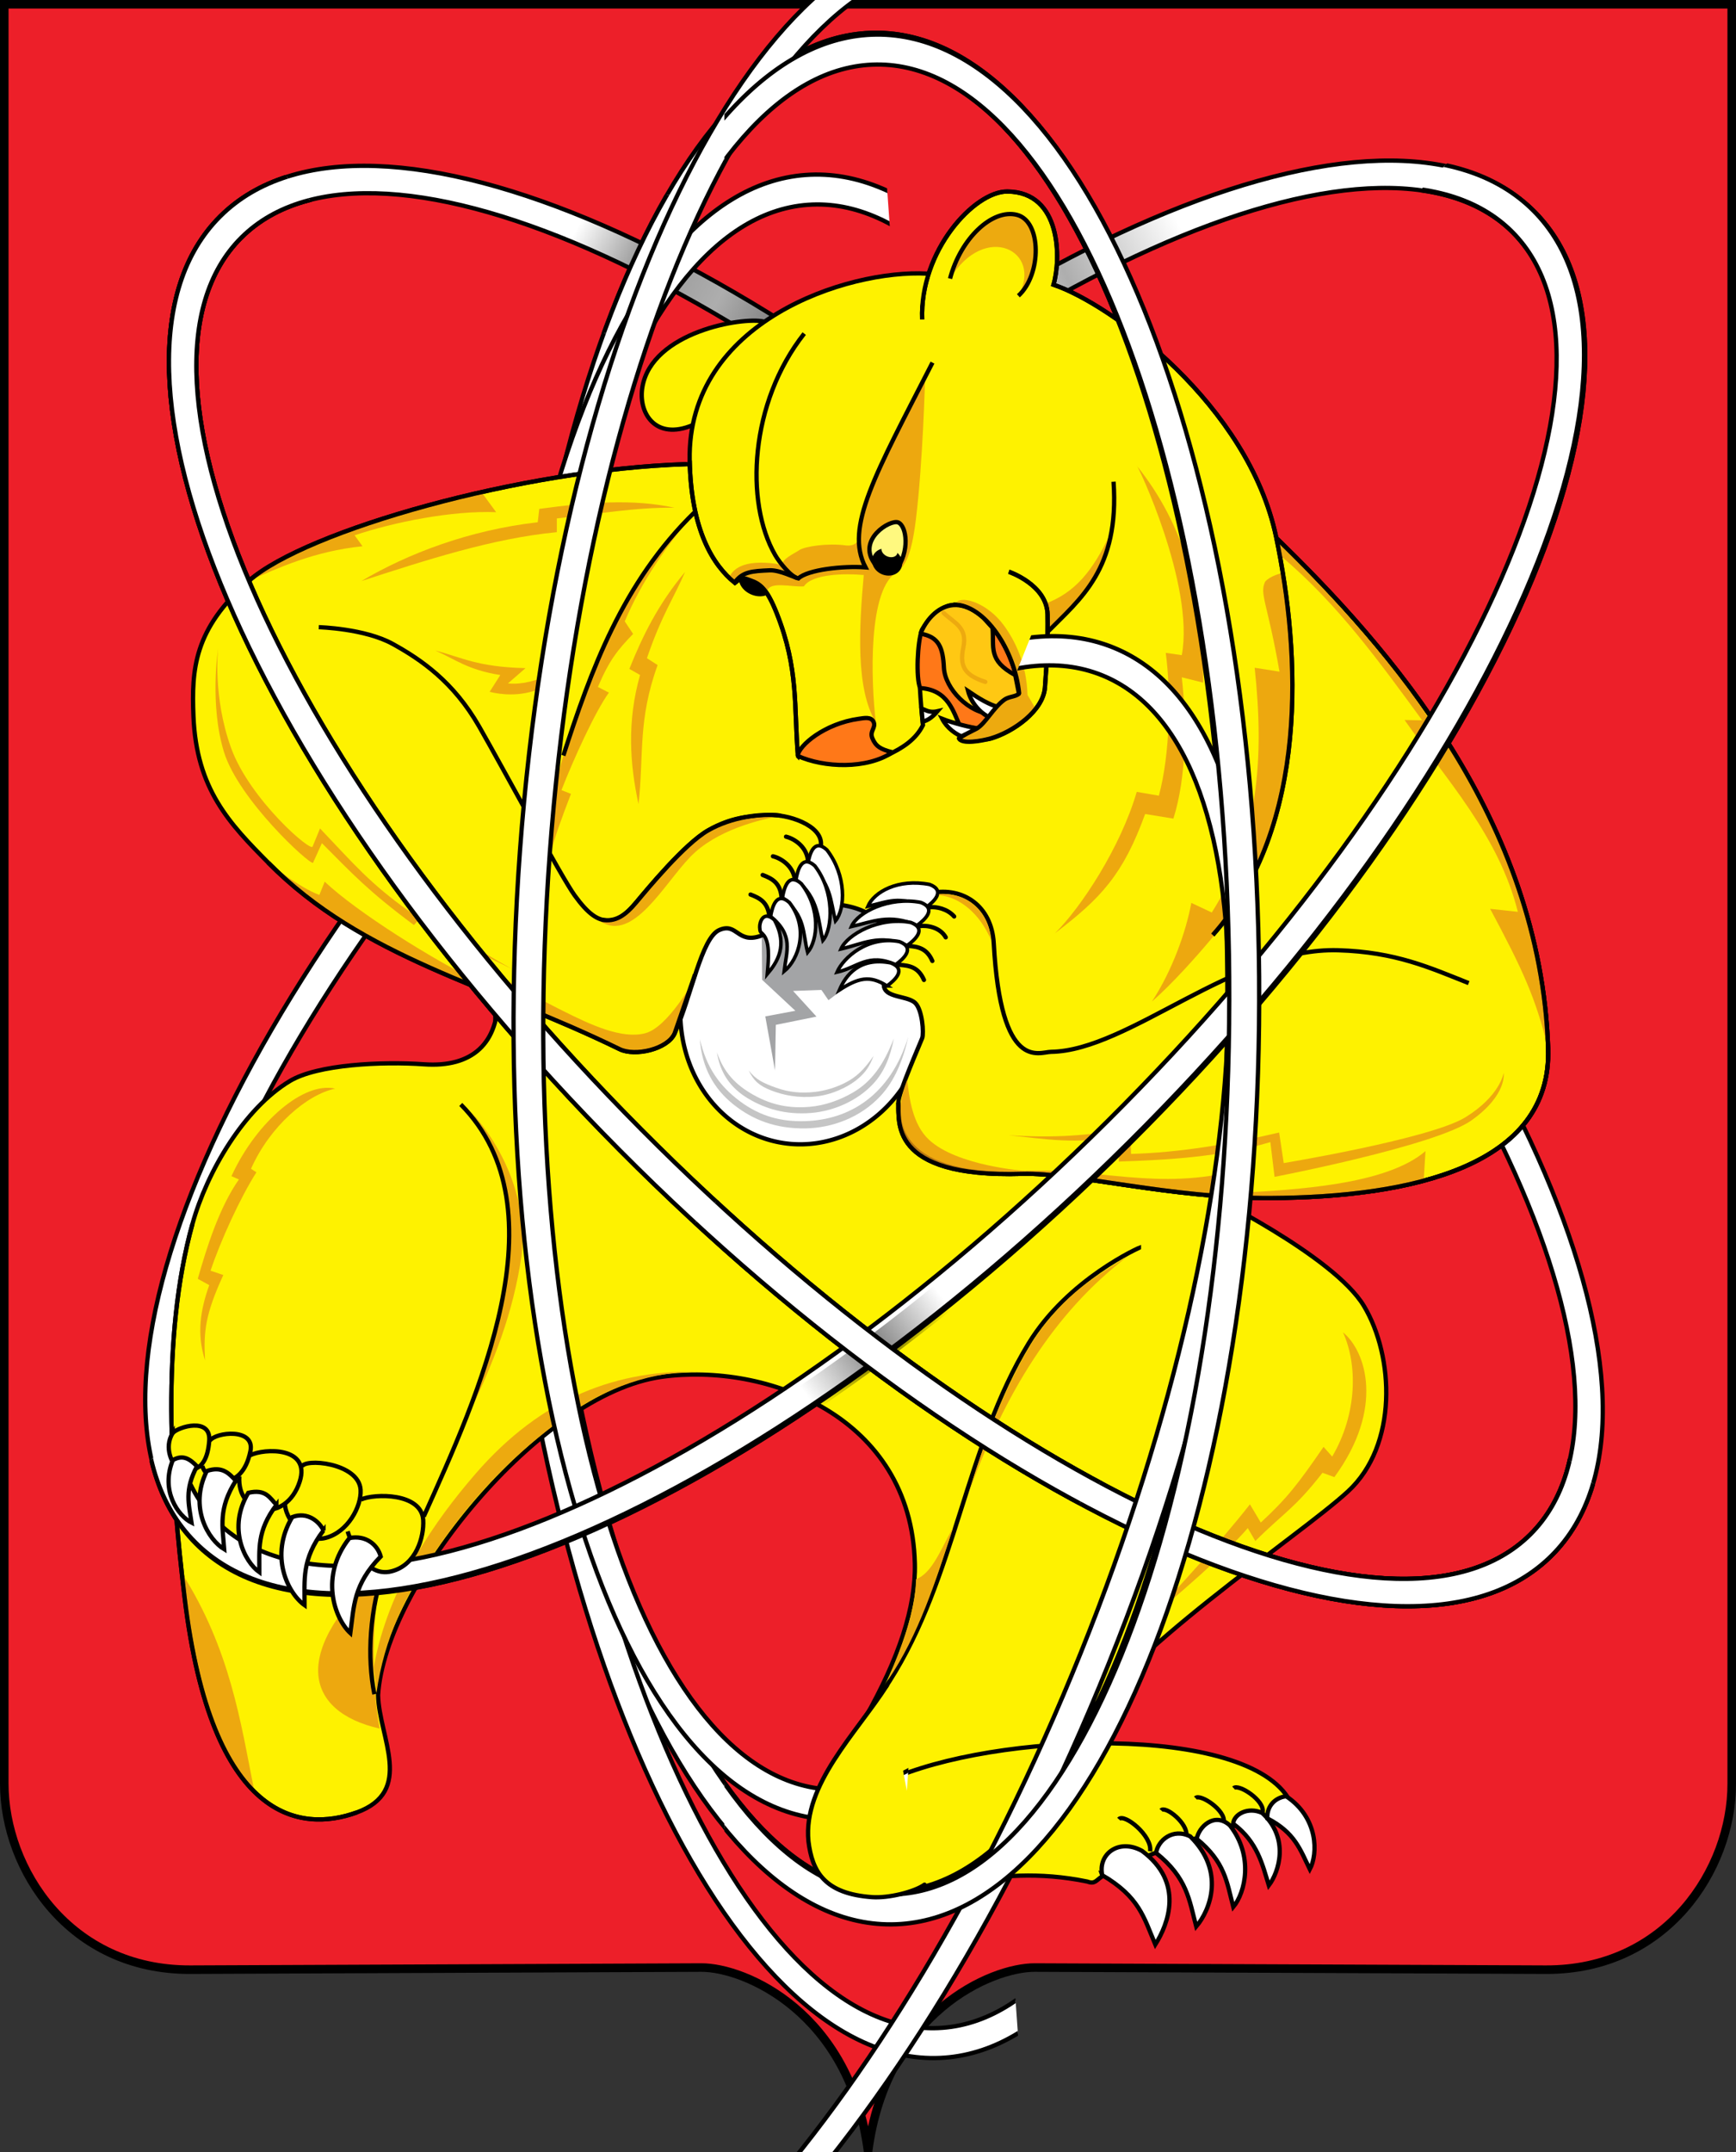
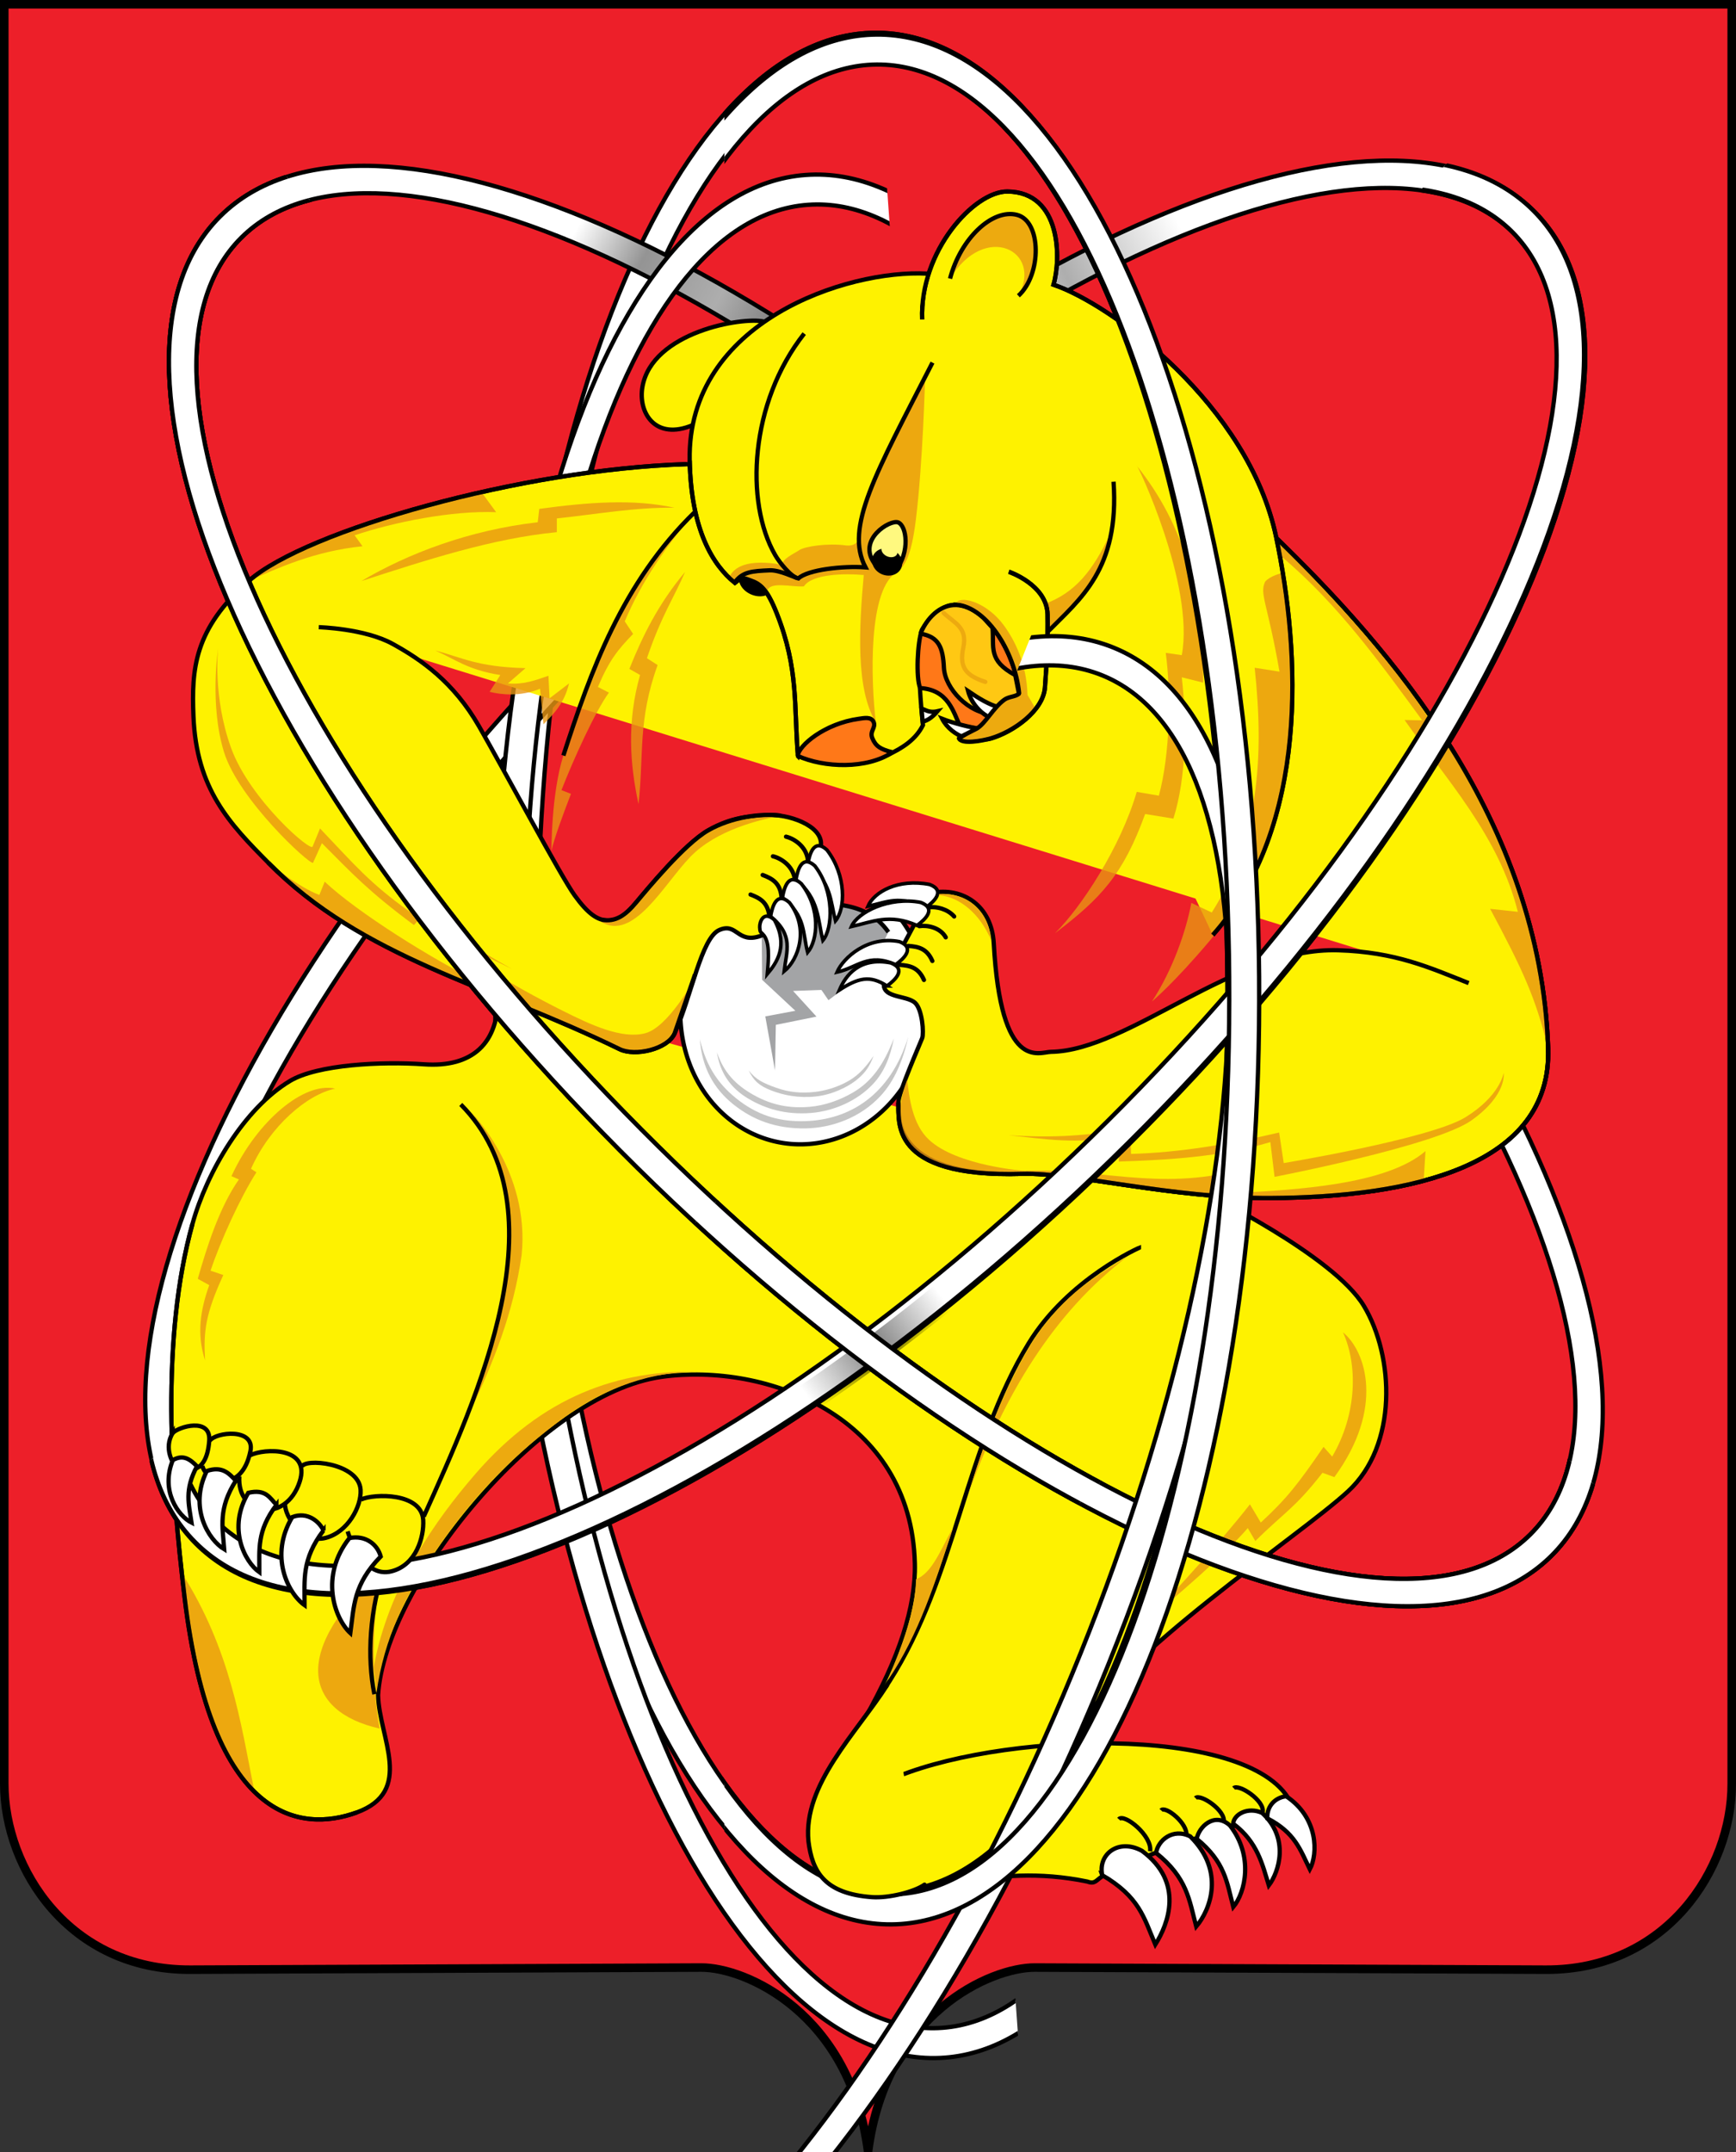
<svg xmlns="http://www.w3.org/2000/svg" xmlns:ns1="http://www.inkscape.org/namespaces/inkscape" xmlns:ns2="http://sodipodi.sourceforge.net/DTD/sodipodi-0.dtd" xmlns:xlink="http://www.w3.org/1999/xlink" width="203" height="251.562" id="svg2" version="1.1" ns1:version="0.91 r13725" ns2:docname="Coat_of_Arms_of_Zheleznogorsk.svg">
  <rect width="100%" height="100%" fill="#333333" stroke="none" />
  <defs id="defs4">
    <linearGradient id="linearGradient5274">
      <stop id="stop5276" offset="0" style="stop-color:#000000;stop-opacity:0;" />
      <stop style="stop-color:#000000;stop-opacity:0.42;" offset="0.276" id="stop5278" />
      <stop id="stop5280" offset="0.601" style="stop-color:#000000;stop-opacity:0.319;" />
      <stop id="stop5282" offset="1" style="stop-color:#000000;stop-opacity:0.622;" />
    </linearGradient>
    <linearGradient id="linearGradient4422">
      <stop style="stop-color:#000000;stop-opacity:0;" offset="0" id="stop4424" />
      <stop id="stop4430" offset="0.5" style="stop-color:#000000;stop-opacity:0.502;" />
      <stop style="stop-color:#000000;stop-opacity:0;" offset="1" id="stop4426" />
    </linearGradient>
    <clipPath clipPathUnits="userSpaceOnUse" id="clipPath3940">
      <g id="g3942">
-         <rect style="fill:#000000;fill-opacity:1;stroke:none" id="rect3944" width="13.385" height="16.162" x="346.72" y="509.916" />
        <rect style="fill:#000000;fill-opacity:1;stroke:none" id="rect3946" width="13.385" height="16.162" x="339.018" y="361.171" />
        <rect style="fill:#000000;fill-opacity:1;stroke:none" id="rect3948" width="13.385" height="16.162" x="284.722" y="362.434" />
      </g>
    </clipPath>
    <clipPath clipPathUnits="userSpaceOnUse" id="clipPath5201">
      <rect style="fill:#edaa0f;fill-opacity:1;stroke:none" id="rect5203" width="89.904" height="274.762" x="298.99" y="325.058" />
    </clipPath>
    <clipPath clipPathUnits="userSpaceOnUse" id="clipPath5320">
      <rect style="fill:#edaa0f;fill-opacity:1;stroke:none" id="rect5322" width="267.185" height="101.52" x="405.533" y="79.458" transform="matrix(0.707,0.707,-0.707,0.707,0,0)" />
    </clipPath>
    <clipPath clipPathUnits="userSpaceOnUse" id="clipPath5388">
      <rect style="fill:#edaa0f;fill-opacity:1;stroke:none" id="rect5390" width="295.47" height="125.259" x="-241.703" y="525.246" transform="matrix(0.707,-0.707,0.707,0.707,0,0)" />
    </clipPath>
    <linearGradient ns1:collect="always" xlink:href="#linearGradient4422-2" id="linearGradient4428-3" x1="667.923" y1="107.435" x2="703.864" y2="122.991" gradientUnits="userSpaceOnUse" />
    <linearGradient id="linearGradient4422-2">
      <stop style="stop-color:#000000;stop-opacity:0;" offset="0" id="stop4424-8" />
      <stop id="stop4430-8" offset="0.5" style="stop-color:#000000;stop-opacity:0.502;" />
      <stop style="stop-color:#000000;stop-opacity:0;" offset="1" id="stop4426-1" />
    </linearGradient>
    <linearGradient gradientTransform="translate(8.572,260.934)" y2="122.991" x2="703.864" y1="107.435" x1="667.923" gradientUnits="userSpaceOnUse" id="linearGradient4448-7" xlink:href="#linearGradient4422-2-1" ns1:collect="always" />
    <linearGradient id="linearGradient4422-2-1">
      <stop style="stop-color:#000000;stop-opacity:0;" offset="0" id="stop4424-8-2" />
      <stop id="stop4430-8-9" offset="0.5" style="stop-color:#000000;stop-opacity:0.502;" />
      <stop style="stop-color:#000000;stop-opacity:0;" offset="1" id="stop4426-1-6" />
    </linearGradient>
    <linearGradient ns1:collect="always" xlink:href="#linearGradient4422-2-1" id="linearGradient4525" gradientUnits="userSpaceOnUse" gradientTransform="matrix(0.5,0,0,0.5,8.572,460.934)" x1="667.923" y1="107.435" x2="703.864" y2="122.991" />
    <clipPath clipPathUnits="userSpaceOnUse" id="clipPath5320-0">
      <rect style="fill:#edaa0f;fill-opacity:1;stroke:none" id="rect5322-8" width="267.185" height="101.52" x="405.533" y="79.458" transform="matrix(0.707,0.707,-0.707,0.707,0,0)" />
    </clipPath>
    <clipPath clipPathUnits="userSpaceOnUse" id="clipPath4551">
      <path style="fill:#ffffff;fill-opacity:1;stroke:#000000;stroke-width:1;stroke-opacity:1" d="m 240.219,364.958 c -17.17,17.07 3.759,65.968 46.747,109.209 42.988,43.241 91.74,64.434 108.911,47.364 17.17,-17.07 -3.737,-65.946 -46.725,-109.187 -42.988,-43.241 -91.762,-64.456 -108.933,-47.386 z m 2.468,2.482 c 15.8,-15.707 62.358,5.502 103.983,47.372 41.625,41.87 62.539,88.53 46.739,104.237 -15.8,15.707 -62.336,-5.48 -103.961,-47.35 C 247.822,429.829 226.887,383.147 242.686,367.44 Z" id="use4553" ns1:connector-curvature="0" />
    </clipPath>
    <linearGradient id="linearGradient4422-2-1-3">
      <stop style="stop-color:#000000;stop-opacity:0;" offset="0" id="stop4424-8-2-0" />
      <stop id="stop4430-8-9-8" offset="0.33" style="stop-color:#000000;stop-opacity:0.502;" />
      <stop style="stop-color:#000000;stop-opacity:0.798;" offset="0.66" id="stop5272" />
      <stop style="stop-color:#000000;stop-opacity:1;" offset="1" id="stop4426-1-6-9" />
    </linearGradient>
    <linearGradient ns1:collect="always" xlink:href="#linearGradient4422-2-1-3-2" id="linearGradient4525-8-7" gradientUnits="userSpaceOnUse" gradientTransform="matrix(0.5,0,0,0.5,8.572,460.934)" x1="667.923" y1="107.435" x2="703.864" y2="122.991" />
    <linearGradient id="linearGradient4422-2-1-3-2">
      <stop style="stop-color:#000000;stop-opacity:0;" offset="0" id="stop4424-8-2-0-9" />
      <stop id="stop4430-8-9-8-0" offset="0.5" style="stop-color:#000000;stop-opacity:0.319;" />
      <stop style="stop-color:#000000;stop-opacity:0;" offset="1" id="stop4426-1-6-9-3" />
    </linearGradient>
    <clipPath clipPathUnits="userSpaceOnUse" id="clipPath4551-2-3">
      <path style="fill:#ffffff;fill-opacity:1;stroke:#000000;stroke-width:1;stroke-opacity:1" d="m 240.219,364.958 c -17.17,17.07 3.759,65.968 46.747,109.209 42.988,43.241 91.74,64.434 108.911,47.364 17.17,-17.07 -3.737,-65.946 -46.725,-109.187 -42.988,-43.241 -91.762,-64.456 -108.933,-47.386 z m 2.468,2.482 c 15.8,-15.707 62.358,5.502 103.983,47.372 41.625,41.87 62.539,88.53 46.739,104.237 -15.8,15.707 -62.336,-5.48 -103.961,-47.35 C 247.822,429.829 226.887,383.147 242.686,367.44 Z" id="use4553-9-0" ns1:connector-curvature="0" />
    </clipPath>
    <linearGradient ns1:collect="always" xlink:href="#linearGradient4422-2-1-3-3" id="linearGradient4525-8-4" gradientUnits="userSpaceOnUse" gradientTransform="matrix(0.5,0,0,0.5,8.572,460.934)" x1="667.923" y1="107.435" x2="703.864" y2="122.991" />
    <linearGradient id="linearGradient4422-2-1-3-3">
      <stop style="stop-color:#000000;stop-opacity:0;" offset="0" id="stop4424-8-2-0-2" />
      <stop id="stop4430-8-9-8-08" offset="0.5" style="stop-color:#000000;stop-opacity:0.502;" />
      <stop style="stop-color:#000000;stop-opacity:0;" offset="1" id="stop4426-1-6-9-9" />
    </linearGradient>
    <clipPath clipPathUnits="userSpaceOnUse" id="clipPath4551-2-7">
      <path style="fill:#ffffff;fill-opacity:1;stroke:#000000;stroke-width:1;stroke-opacity:1" d="m 240.219,364.958 c -17.17,17.07 3.759,65.968 46.747,109.209 42.988,43.241 91.74,64.434 108.911,47.364 17.17,-17.07 -3.737,-65.946 -46.725,-109.187 -42.988,-43.241 -91.762,-64.456 -108.933,-47.386 z m 2.468,2.482 c 15.8,-15.707 62.358,5.502 103.983,47.372 41.625,41.87 62.539,88.53 46.739,104.237 -15.8,15.707 -62.336,-5.48 -103.961,-47.35 C 247.822,429.829 226.887,383.147 242.686,367.44 Z" id="use4553-9-6" ns1:connector-curvature="0" />
    </clipPath>
    <linearGradient ns1:collect="always" xlink:href="#linearGradient4422-2-1-3-0" id="linearGradient4525-8-1" gradientUnits="userSpaceOnUse" gradientTransform="matrix(0.5,0,0,0.5,8.572,460.934)" x1="667.923" y1="107.435" x2="703.864" y2="122.991" />
    <linearGradient id="linearGradient4422-2-1-3-0">
      <stop style="stop-color:#000000;stop-opacity:0;" offset="0" id="stop4424-8-2-0-7" />
      <stop id="stop4430-8-9-8-9" offset="0.5" style="stop-color:#000000;stop-opacity:0.502;" />
      <stop style="stop-color:#000000;stop-opacity:0;" offset="1" id="stop4426-1-6-9-2" />
    </linearGradient>
    <clipPath clipPathUnits="userSpaceOnUse" id="clipPath4551-2-0">
      <path style="fill:#ffffff;fill-opacity:1;stroke:#000000;stroke-width:1;stroke-opacity:1" d="m 240.219,364.958 c -17.17,17.07 3.759,65.968 46.747,109.209 42.988,43.241 91.74,64.434 108.911,47.364 17.17,-17.07 -3.737,-65.946 -46.725,-109.187 -42.988,-43.241 -91.762,-64.456 -108.933,-47.386 z m 2.468,2.482 c 15.8,-15.707 62.358,5.502 103.983,47.372 41.625,41.87 62.539,88.53 46.739,104.237 -15.8,15.707 -62.336,-5.48 -103.961,-47.35 C 247.822,429.829 226.887,383.147 242.686,367.44 Z" id="use4553-9-9" ns1:connector-curvature="0" />
    </clipPath>
    <linearGradient ns1:collect="always" xlink:href="#linearGradient4422-2-1-3-27" id="linearGradient4525-8-0" gradientUnits="userSpaceOnUse" gradientTransform="matrix(0.5,0,0,0.5,8.572,460.934)" x1="667.923" y1="107.435" x2="703.864" y2="122.991" />
    <linearGradient id="linearGradient4422-2-1-3-27">
      <stop style="stop-color:#000000;stop-opacity:0;" offset="0" id="stop4424-8-2-0-76" />
      <stop id="stop4430-8-9-8-1" offset="0.5" style="stop-color:#000000;stop-opacity:0.502;" />
      <stop style="stop-color:#000000;stop-opacity:0;" offset="1" id="stop4426-1-6-9-6" />
    </linearGradient>
    <clipPath clipPathUnits="userSpaceOnUse" id="clipPath4551-2-2">
      <path style="fill:#ffffff;fill-opacity:1;stroke:#000000;stroke-width:1;stroke-opacity:1" d="m 240.219,364.958 c -17.17,17.07 3.759,65.968 46.747,109.209 42.988,43.241 91.74,64.434 108.911,47.364 17.17,-17.07 -3.737,-65.946 -46.725,-109.187 -42.988,-43.241 -91.762,-64.456 -108.933,-47.386 z m 2.468,2.482 c 15.8,-15.707 62.358,5.502 103.983,47.372 41.625,41.87 62.539,88.53 46.739,104.237 -15.8,15.707 -62.336,-5.48 -103.961,-47.35 C 247.822,429.829 226.887,383.147 242.686,367.44 Z" id="use4553-9-5" ns1:connector-curvature="0" />
    </clipPath>
    <linearGradient ns1:collect="always" xlink:href="#linearGradient4422-2-1-3-8" id="linearGradient4525-8-9" gradientUnits="userSpaceOnUse" gradientTransform="matrix(0.5,0,0,0.5,8.572,460.934)" x1="667.923" y1="107.435" x2="703.864" y2="122.991" />
    <linearGradient id="linearGradient4422-2-1-3-8">
      <stop style="stop-color:#000000;stop-opacity:0;" offset="0" id="stop4424-8-2-0-3" />
      <stop id="stop4430-8-9-8-05" offset="0.5" style="stop-color:#000000;stop-opacity:0.502;" />
      <stop style="stop-color:#000000;stop-opacity:0;" offset="1" id="stop4426-1-6-9-1" />
    </linearGradient>
    <clipPath clipPathUnits="userSpaceOnUse" id="clipPath4551-2-4">
      <path style="fill:#ffffff;fill-opacity:1;stroke:#000000;stroke-width:1;stroke-opacity:1" d="m 240.219,364.958 c -17.17,17.07 3.759,65.968 46.747,109.209 42.988,43.241 91.74,64.434 108.911,47.364 17.17,-17.07 -3.737,-65.946 -46.725,-109.187 -42.988,-43.241 -91.762,-64.456 -108.933,-47.386 z m 2.468,2.482 c 15.8,-15.707 62.358,5.502 103.983,47.372 41.625,41.87 62.539,88.53 46.739,104.237 -15.8,15.707 -62.336,-5.48 -103.961,-47.35 C 247.822,429.829 226.887,383.147 242.686,367.44 Z" id="use4553-9-4" ns1:connector-curvature="0" />
    </clipPath>
    <linearGradient id="linearGradient4422-2-1-3-6">
      <stop style="stop-color:#000000;stop-opacity:0;" offset="0" id="stop4424-8-2-0-8" />
      <stop id="stop4430-8-9-8-6" offset="0.5" style="stop-color:#000000;stop-opacity:0.462;" />
      <stop style="stop-color:#000000;stop-opacity:0;" offset="1" id="stop4426-1-6-9-5" />
    </linearGradient>
    <linearGradient ns1:collect="always" xlink:href="#linearGradient4422-2-1-3-6" id="linearGradient4739" gradientUnits="userSpaceOnUse" gradientTransform="matrix(0.5,0,0,0.5,-458.003,-691.027)" x1="667.923" y1="107.435" x2="703.864" y2="122.991" />
    <clipPath clipPathUnits="userSpaceOnUse" id="clipPath5201-5">
      <rect style="fill:#edaa0f;fill-opacity:1;stroke:none" id="rect5203-9" width="89.904" height="274.762" x="298.99" y="325.058" />
    </clipPath>
    <clipPath clipPathUnits="userSpaceOnUse" id="clipPath4776">
      <path style="fill:#ffffff;fill-opacity:1;stroke:#000000;stroke-width:1;stroke-opacity:1" d="m -186.699,-428.342 c 22.937,7.753 57.364,-32.791 76.888,-90.554 19.524,-57.763 16.745,-110.85 -6.192,-118.603 -22.937,-7.753 -57.354,32.761 -76.878,90.524 -19.524,57.763 -16.755,110.879 6.182,118.632 z m 1.121,-3.316 c -21.106,-7.134 -22.892,-58.264 -3.987,-114.196 18.905,-55.932 51.336,-95.463 72.442,-88.329 21.106,7.134 22.902,58.234 3.997,114.166 -18.905,55.932 -51.346,95.493 -72.452,88.359 z" id="use4778" ns1:connector-curvature="0" />
    </clipPath>
    <clipPath clipPathUnits="userSpaceOnUse" id="clipPath5201-4">
      <rect style="fill:#edaa0f;fill-opacity:1;stroke:none" id="rect5203-8" width="89.904" height="274.762" x="298.99" y="325.058" />
    </clipPath>
    <linearGradient ns1:collect="always" xlink:href="#linearGradient4422-2-1-3-6-9" id="linearGradient4739-1" gradientUnits="userSpaceOnUse" gradientTransform="matrix(0.5,0,0,0.5,-458.003,-691.027)" x1="667.923" y1="107.435" x2="703.864" y2="122.991" />
    <linearGradient id="linearGradient4422-2-1-3-6-9">
      <stop style="stop-color:#000000;stop-opacity:0;" offset="0" id="stop4424-8-2-0-8-5" />
      <stop id="stop4430-8-9-8-6-9" offset="0.5" style="stop-color:#000000;stop-opacity:0.502;" />
      <stop style="stop-color:#000000;stop-opacity:0;" offset="1" id="stop4426-1-6-9-5-9" />
    </linearGradient>
    <clipPath clipPathUnits="userSpaceOnUse" id="clipPath4776-4">
      <path style="fill:#ffffff;fill-opacity:1;stroke:#000000;stroke-width:1;stroke-opacity:1" d="m -186.699,-428.342 c 22.937,7.753 57.364,-32.791 76.888,-90.554 19.524,-57.763 16.745,-110.85 -6.192,-118.603 -22.937,-7.753 -57.354,32.761 -76.878,90.524 -19.524,57.763 -16.755,110.879 6.182,118.632 z m 1.121,-3.316 c -21.106,-7.134 -22.892,-58.264 -3.987,-114.196 18.905,-55.932 51.336,-95.463 72.442,-88.329 21.106,7.134 22.902,58.234 3.997,114.166 -18.905,55.932 -51.346,95.493 -72.452,88.359 z" id="use4778-0" ns1:connector-curvature="0" />
    </clipPath>
    <linearGradient id="linearGradient4422-2-1-3-6-3">
      <stop style="stop-color:#000000;stop-opacity:0;" offset="0" id="stop4424-8-2-0-8-7" />
      <stop id="stop4430-8-9-8-6-3" offset="0.5" style="stop-color:#000000;stop-opacity:0.502;" />
      <stop style="stop-color:#000000;stop-opacity:0;" offset="1" id="stop4426-1-6-9-5-95" />
    </linearGradient>
    <linearGradient ns1:collect="always" xlink:href="#linearGradient4422-2-1-3-6-3" id="linearGradient4891" gradientUnits="userSpaceOnUse" gradientTransform="matrix(1.167,0,0,1.167,-929.927,-697.652)" x1="667.923" y1="107.435" x2="703.864" y2="122.991" />
    <clipPath clipPathUnits="userSpaceOnUse" id="clipPath5388-5">
      <rect style="fill:#edaa0f;fill-opacity:1;stroke:none" id="rect5390-2" width="295.47" height="125.259" x="-241.703" y="525.246" transform="matrix(0.707,-0.707,0.707,0.707,0,0)" />
    </clipPath>
    <clipPath clipPathUnits="userSpaceOnUse" id="clipPath4918">
      <path style="fill:#ffffff;fill-opacity:1;stroke:#000000;stroke-width:1;stroke-opacity:1" d="m -305.508,-441.204 c 12.94,20.464 65.213,10.637 116.748,-21.95 51.535,-32.587 82.797,-75.583 69.857,-96.046 -12.94,-20.464 -65.187,-10.654 -116.721,21.933 -51.535,32.587 -82.823,75.599 -69.883,96.063 z m 2.958,-1.871 c -11.907,-18.83 18.895,-59.68 68.796,-91.234 49.901,-31.554 99.986,-41.851 111.893,-23.02 11.907,18.83 -18.868,59.664 -68.769,91.218 -49.901,31.554 -100.012,41.867 -111.919,23.037 z" id="use4920" ns1:connector-curvature="0" />
    </clipPath>
    <linearGradient ns1:collect="always" xlink:href="#linearGradient4422-2-1-3-2" id="linearGradient5058" gradientUnits="userSpaceOnUse" gradientTransform="matrix(0.5,0,0,0.5,8.572,460.934)" x1="667.923" y1="107.435" x2="703.864" y2="122.991" />
    <linearGradient ns1:collect="always" xlink:href="#linearGradient4422-2-1" id="linearGradient5062" gradientUnits="userSpaceOnUse" gradientTransform="matrix(0.5,0,0,0.5,8.572,460.934)" x1="667.923" y1="107.435" x2="703.864" y2="122.991" />
    <linearGradient ns1:collect="always" xlink:href="#linearGradient4422-2-1-3-3" id="linearGradient5064" gradientUnits="userSpaceOnUse" gradientTransform="matrix(0.5,0,0,0.5,8.572,460.934)" x1="667.923" y1="107.435" x2="703.864" y2="122.991" />
    <linearGradient ns1:collect="always" xlink:href="#linearGradient4422-2-1-3-0" id="linearGradient5066" gradientUnits="userSpaceOnUse" gradientTransform="matrix(0.5,0,0,0.5,8.572,460.934)" x1="667.923" y1="107.435" x2="703.864" y2="122.991" />
    <linearGradient ns1:collect="always" xlink:href="#linearGradient4422-2-1-3-27" id="linearGradient5068" gradientUnits="userSpaceOnUse" gradientTransform="matrix(0.5,0,0,0.5,8.572,460.934)" x1="667.923" y1="107.435" x2="703.864" y2="122.991" />
    <linearGradient ns1:collect="always" xlink:href="#linearGradient4422-2-1-3-6-3" id="linearGradient5070" gradientUnits="userSpaceOnUse" gradientTransform="matrix(1.167,0,0,1.167,-929.927,-697.652)" x1="667.923" y1="107.435" x2="703.864" y2="122.991" />
    <linearGradient ns1:collect="always" xlink:href="#linearGradient4422-2-1-3-6" id="linearGradient5072" gradientUnits="userSpaceOnUse" gradientTransform="matrix(0.5,0,0,0.5,-458.003,-691.027)" x1="667.923" y1="107.435" x2="703.864" y2="122.991" />
    <linearGradient ns1:collect="always" xlink:href="#linearGradient4422-2-1-3-27" id="linearGradient5210" gradientUnits="userSpaceOnUse" gradientTransform="matrix(0.5,0,0,0.5,8.572,460.934)" x1="670.302" y1="109.143" x2="702.134" y2="122.793" />
    <linearGradient ns1:collect="always" xlink:href="#linearGradient4422-2-1" id="linearGradient5212" gradientUnits="userSpaceOnUse" gradientTransform="matrix(0.5,0,0,0.5,8.572,460.934)" x1="671.048" y1="108.56" x2="701.864" y2="121.741" />
    <linearGradient ns1:collect="always" xlink:href="#linearGradient4422-2-1-3-6" id="linearGradient5214" gradientUnits="userSpaceOnUse" gradientTransform="matrix(0.5,0,0,0.5,-458.003,-691.027)" x1="670.716" y1="108.536" x2="703.115" y2="122.863" />
    <linearGradient ns1:collect="always" xlink:href="#linearGradient4422-2-1-3-6-3" id="linearGradient5216" gradientUnits="userSpaceOnUse" gradientTransform="matrix(1.167,0,0,1.167,-929.927,-697.652)" x1="670.34" y1="110.385" x2="696.708" y2="133.471" />
    <linearGradient ns1:collect="always" xlink:href="#linearGradient4422-2-1-3-3" id="linearGradient5218" gradientUnits="userSpaceOnUse" gradientTransform="matrix(0.5,0,0,0.5,8.572,460.934)" x1="670.296" y1="109.655" x2="702.956" y2="121.851" />
    <linearGradient ns1:collect="always" xlink:href="#linearGradient4422-2-1-3-2" id="linearGradient5220" gradientUnits="userSpaceOnUse" gradientTransform="matrix(0.5,0,0,0.5,8.572,460.934)" x1="648.923" y1="97.185" x2="701.114" y2="122.491" />
    <linearGradient ns1:collect="always" xlink:href="#linearGradient5274" id="linearGradient5222" gradientUnits="userSpaceOnUse" gradientTransform="matrix(0.5,0,0,0.5,8.572,460.934)" x1="701.673" y1="123.435" x2="647.364" y2="94.491" />
    <linearGradient ns1:collect="always" xlink:href="#linearGradient4422-2-1-3-0-0" id="linearGradient5066-3" gradientUnits="userSpaceOnUse" gradientTransform="matrix(0.5,0,0,0.5,8.572,460.934)" x1="667.923" y1="107.435" x2="703.864" y2="122.991" />
    <linearGradient id="linearGradient4422-2-1-3-0-0">
      <stop style="stop-color:#000000;stop-opacity:0;" offset="0" id="stop4424-8-2-0-7-7" />
      <stop id="stop4430-8-9-8-9-0" offset="0.5" style="stop-color:#000000;stop-opacity:0.502;" />
      <stop style="stop-color:#000000;stop-opacity:0;" offset="1" id="stop4426-1-6-9-2-3" />
    </linearGradient>
    <clipPath clipPathUnits="userSpaceOnUse" id="clipPath4551-2-0-7">
      <path style="fill:#ffffff;fill-opacity:1;stroke:#000000;stroke-width:1;stroke-opacity:1" d="m 240.219,364.958 c -17.17,17.07 3.759,65.968 46.747,109.209 42.988,43.241 91.74,64.434 108.911,47.364 17.17,-17.07 -3.737,-65.946 -46.725,-109.187 -42.988,-43.241 -91.762,-64.456 -108.933,-47.386 z m 2.468,2.482 c 15.8,-15.707 62.358,5.502 103.983,47.372 41.625,41.87 62.539,88.53 46.739,104.237 -15.8,15.707 -62.336,-5.48 -103.961,-47.35 C 247.822,429.829 226.887,383.147 242.686,367.44 Z" id="use4553-9-9-0" ns1:connector-curvature="0" />
    </clipPath>
    <clipPath clipPathUnits="userSpaceOnUse" id="clipPath5303">
      <path style="fill:#ffffff;fill-opacity:1;stroke:#000000;stroke-width:1;stroke-opacity:1" d="m 401.123,524.056 c 17.17,-17.07 -3.759,-65.968 -46.747,-109.209 -42.988,-43.241 -91.74,-64.434 -108.911,-47.364 -17.17,17.07 3.737,65.946 46.725,109.187 42.988,43.241 91.762,64.456 108.933,47.386 z m -2.468,-2.482 c -15.8,15.707 -62.358,-5.502 -103.983,-47.372 -41.625,-41.87 -62.539,-88.53 -46.739,-104.237 15.8,-15.707 62.336,5.48 103.961,47.35 41.625,41.87 62.561,88.552 46.761,104.259 z" id="path5305" ns1:connector-curvature="0" />
    </clipPath>
    <linearGradient ns1:collect="always" xlink:href="#linearGradient4422-2-1-3-0" id="linearGradient5387" gradientUnits="userSpaceOnUse" gradientTransform="matrix(0.5,0,0,0.5,8.572,460.934)" x1="667.923" y1="107.435" x2="703.864" y2="122.991" />
    <clipPath clipPathUnits="userSpaceOnUse" id="clipPath7438">
      <use x="0" y="0" xlink:href="#path3004-4-8" id="use7440" transform="matrix(1,0,0,-1,6.983,887.688)" width="100%" height="100%" />
    </clipPath>
    <clipPath clipPathUnits="userSpaceOnUse" id="clipPath5303-9">
      <path style="fill:#ffffff;fill-opacity:1;stroke:#000000;stroke-width:1;stroke-opacity:1" d="m 401.123,524.056 c 17.17,-17.07 -3.759,-65.968 -46.747,-109.209 -42.988,-43.241 -91.74,-64.434 -108.911,-47.364 -17.17,17.07 3.737,65.946 46.725,109.187 42.988,43.241 91.762,64.456 108.933,47.386 z m -2.468,-2.482 c -15.8,15.707 -62.358,-5.502 -103.983,-47.372 -41.625,-41.87 -62.539,-88.53 -46.739,-104.237 15.8,-15.707 62.336,5.48 103.961,47.35 41.625,41.87 62.561,88.552 46.761,104.259 z" id="path5305-7" ns1:connector-curvature="0" />
    </clipPath>
    <clipPath clipPathUnits="userSpaceOnUse" id="clipPath3940-4">
      <g id="g3942-0">
        <rect style="fill:#000000;fill-opacity:1;stroke:none" id="rect3944-8" width="13.385" height="16.162" x="346.72" y="509.916" />
        <rect style="fill:#000000;fill-opacity:1;stroke:none" id="rect3946-9" width="13.385" height="16.162" x="339.018" y="361.171" />
-         <rect style="fill:#000000;fill-opacity:1;stroke:none" id="rect3948-3" width="13.385" height="16.162" x="284.722" y="362.434" />
      </g>
    </clipPath>
    <clipPath clipPathUnits="userSpaceOnUse" id="clipPath4551-2-0-7-6">
      <use clip-path="url(#clipPath5320-0)" id="use4553-9-9-0-1" xlink:href="#path3004-4-9-5" y="0" x="0" width="600" height="400" transform="translate(-2.4214501e-6,-1.9832895e-6)" />
    </clipPath>
    <clipPath clipPathUnits="userSpaceOnUse" id="clipPath5320-2">
      <rect style="fill:#edaa0f;fill-opacity:1;stroke:none" id="rect5322-9" width="267.185" height="101.52" x="405.533" y="79.458" transform="matrix(0.707,0.707,-0.707,0.707,0,0)" />
    </clipPath>
    <clipPath clipPathUnits="userSpaceOnUse" id="clipPath4551-6">
      <use clip-path="url(#clipPath5320-0)" id="use4553-6" xlink:href="#path3004-4-9-5" y="0" x="0" width="600" height="400" transform="translate(-2.4214501e-6,-1.9832895e-6)" />
    </clipPath>
    <clipPath clipPathUnits="userSpaceOnUse" id="clipPath5201-7">
      <rect style="fill:#edaa0f;fill-opacity:1;stroke:none" id="rect5203-1" width="89.904" height="274.762" x="298.99" y="325.058" />
    </clipPath>
    <clipPath clipPathUnits="userSpaceOnUse" id="clipPath4551-2-7-6">
      <use clip-path="url(#clipPath5320-0)" id="use4553-9-6-5" xlink:href="#path3004-4-9-5" y="0" x="0" width="600" height="400" transform="translate(-2.4214501e-6,-1.9832895e-6)" />
    </clipPath>
    <clipPath clipPathUnits="userSpaceOnUse" id="clipPath4551-2-0-1">
      <use clip-path="url(#clipPath5320-0)" id="use4553-9-9-8" xlink:href="#path3004-4-9-5" y="0" x="0" width="600" height="400" transform="translate(-2.4214501e-6,-1.9832895e-6)" />
    </clipPath>
    <clipPath clipPathUnits="userSpaceOnUse" id="clipPath5388-6">
      <rect style="fill:#edaa0f;fill-opacity:1;stroke:none" id="rect5390-6" width="295.47" height="125.259" x="-241.703" y="525.246" transform="matrix(0.707,-0.707,0.707,0.707,0,0)" />
    </clipPath>
    <clipPath clipPathUnits="userSpaceOnUse" id="clipPath4918-7">
      <use height="400" width="600" clip-path="url(#clipPath5388-5)" id="use4920-5" xlink:href="#path3004-4-8" y="0" x="0" transform="matrix(-0.976,-0.217,0.217,-0.976,0,0)" />
    </clipPath>
    <clipPath clipPathUnits="userSpaceOnUse" id="clipPath4776-1">
      <use clip-path="url(#clipPath5201-5)" id="use4778-7" xlink:href="#path3004-0" y="0" x="0" width="600" height="400" transform="matrix(-0.945,-0.328,0.328,-0.945,-1.7175994e-6,5.1284146e-7)" />
    </clipPath>
    <linearGradient ns1:collect="always" xlink:href="#linearGradient4422" id="linearGradient9747" gradientUnits="userSpaceOnUse" gradientTransform="matrix(0.5,0,0,0.5,8.572,460.934)" x1="667.923" y1="107.435" x2="703.864" y2="122.991" />
    <clipPath clipPathUnits="userSpaceOnUse" id="clipPath7407">
      <use x="0" y="0" xlink:href="#path3004-4-8" id="use7409" clip-path="url(#clipPath5388-57)" width="600" height="400" transform="matrix(-0.975,0.224,0.224,0.975,549.051,-36.421)" />
    </clipPath>
    <clipPath clipPathUnits="userSpaceOnUse" id="clipPath7349">
      <rect transform="matrix(0.707,0.707,-0.707,0.707,0,0)" y="119.773" x="550.45" height="20.891" width="54.981" id="rect7351" style="fill:#edaa0f;fill-opacity:1;stroke:none" />
    </clipPath>
    <linearGradient ns1:collect="always" xlink:href="#linearGradient4422-2-1" id="linearGradient9887" gradientUnits="userSpaceOnUse" gradientTransform="matrix(0.5,0,0,0.5,8.572,460.934)" x1="667.923" y1="107.435" x2="703.864" y2="122.991" />
    <linearGradient ns1:collect="always" xlink:href="#linearGradient4422-2-1" id="linearGradient9889" gradientUnits="userSpaceOnUse" gradientTransform="matrix(0.5,0,0,0.5,8.572,460.934)" x1="667.923" y1="107.435" x2="703.864" y2="122.991" />
  </defs>
  <ns2:namedview id="base" pagecolor="#ffffff" bordercolor="#666666" borderopacity="1.0" ns1:pageopacity="0.0" ns1:pageshadow="2" ns1:zoom="1.1914062" ns1:cx="134.62806" ns1:cy="47.246442" ns1:document-units="px" ns1:current-layer="g5389" showgrid="false" fit-margin-top="0" fit-margin-left="0" fit-margin-right="0" fit-margin-bottom="0" ns1:window-width="1280" ns1:window-height="756" ns1:window-x="162" ns1:window-y="0" ns1:window-maximized="0" showguides="true" ns1:guide-bbox="true">
    <ns2:guide position="101.561,112.892" orientation="1,0" id="guide9891" />
  </ns2:namedview>
  <g ns1:label="Layer 1" ns1:groupmode="layer" id="layer1" transform="translate(-507.562,-357.688)">
    <g id="g5389" transform="translate(293,18)">
      <path ns2:nodetypes="cssscssscc" ns1:connector-curvature="0" d="m 215.062,340.184 0,208 c 0,10.009 7.651,21.809 21.759,21.75 l 59.75,-0.25 c 5.145,-0.021 17.399,5.303 19.5,21.5 2.101,-16.197 14.355,-21.521 19.5,-21.5 l 59.75,0.25 c 14.108,0.059 21.765,-11.741 21.741,-21.75 l 0,-208 z" style="fill:#ed1f29;fill-opacity:1;stroke:#000000;stroke-width:1px;stroke-linecap:butt;stroke-linejoin:miter;stroke-opacity:1" id="path5362-5" />
      <g transform="translate(0.101,0.015)" style="display:inline;opacity:1" id="g9147">
        <path ns1:connector-curvature="0" id="path3004-0" d="m 316.761,343.505 c -24.211,0.192 -43.45,49.779 -42.967,110.75 0.483,60.971 20.506,110.216 44.717,110.024 24.211,-0.192 43.451,-49.748 42.967,-110.719 -0.483,-60.971 -20.507,-110.247 -44.718,-110.055 z m 0.028,3.5 c 22.278,-0.177 40.722,47.545 41.19,106.583 0.468,59.038 -17.217,107.015 -39.495,107.192 -22.278,0.177 -40.722,-47.513 -41.19,-106.552 -0.468,-59.038 17.217,-107.046 39.495,-107.223 z" style="fill:#ffffff;fill-opacity:1;stroke:#000000;stroke-width:0.5;stroke-miterlimit:4;stroke-dasharray:none;stroke-opacity:1" />
        <path ns1:connector-curvature="0" id="path3004-4-8" d="m 393.923,364.446 c -17.07,-17.17 -65.968,3.759 -109.209,46.747 -43.241,42.988 -64.434,91.74 -47.364,108.911 17.07,17.17 65.946,-3.737 109.187,-46.725 43.241,-42.988 64.456,-91.762 47.386,-108.933 z m -2.482,2.468 c 15.707,15.8 -5.502,62.358 -47.372,103.983 -41.87,41.625 -88.53,62.539 -104.237,46.739 -15.707,-15.8 5.48,-62.336 47.35,-103.961 41.87,-41.625 88.552,-62.561 104.259,-46.761 z" style="fill:#ffffff;fill-opacity:1;stroke:#000000;stroke-width:0.5;stroke-miterlimit:4;stroke-dasharray:none;stroke-opacity:1" />
        <rect style="color:#000000;display:inline;overflow:visible;visibility:visible;fill:url(#linearGradient5220);fill-opacity:1;stroke:none;stroke-width:2;marker:none;enable-background:accumulate" id="rect4420-3-8-9" width="16.617" height="23.865" x="343.563" y="506.608" clip-path="url(#clipPath7438)" transform="matrix(1,0,0,-1,-6.983,887.688)" />
        <path ns1:connector-curvature="0" id="path3004-4-9-5" d="m 240.219,364.958 c -17.17,17.07 3.759,65.968 46.747,109.209 42.988,43.241 91.74,64.434 108.911,47.364 17.17,-17.07 -3.737,-65.946 -46.725,-109.187 -42.988,-43.241 -91.762,-64.456 -108.933,-47.386 z m 2.468,2.482 c 15.8,-15.707 62.358,5.502 103.983,47.372 41.625,41.87 62.539,88.53 46.739,104.237 -15.8,15.707 -62.336,-5.48 -103.961,-47.35 C 247.822,429.829 226.887,383.147 242.686,367.44 Z" style="fill:#ffffff;fill-opacity:1;stroke:#000000;stroke-width:0.5;stroke-miterlimit:4;stroke-dasharray:none;stroke-opacity:1" />
        <rect style="color:#000000;display:inline;overflow:visible;visibility:visible;fill:url(#linearGradient5222);fill-opacity:1;stroke:none;stroke-width:2;marker:none;enable-background:accumulate" id="rect4420-3-2" width="24.617" height="28.24" x="335.563" y="502.233" clip-path="url(#clipPath5303-9)" transform="matrix(-1,0,0,-1,641.341,889.014)" />
        <use x="0" y="0" xlink:href="#path3004-0" id="use3934-7" clip-path="url(#clipPath3940-4)" width="600" height="400" />
        <rect style="color:#000000;display:inline;overflow:visible;visibility:visible;fill:url(#linearGradient9887);fill-opacity:1;stroke:none;stroke-width:2;marker:none;enable-background:accumulate" id="rect4420-3-1-4-1" width="16.617" height="23.865" x="343.563" y="506.608" clip-path="url(#clipPath4551-2-0-7-6)" transform="matrix(0.655,-0.755,-0.755,-0.655,443.114,1000.616)" />
        <g transform="translate(0.288,-0.48)" id="bear-9">
-           <path transform="translate(8.571,260.934)" style="fill:#fef200;fill-opacity:1;stroke:none" d="m 241.932,154.28 41.164,61.872 96.217,-18.435 -4.041,-15.152 -127.027,-34.345 z" id="path4454-2" ns1:connector-curvature="0" />
          <path id="path3922-3" style="fill:#fef200;fill-opacity:1;stroke:#000000;stroke-width:0.5;stroke-linecap:butt;stroke-linejoin:miter;stroke-miterlimit:4;stroke-dasharray:none;stroke-opacity:1" d="m 355.079,479.597 c 0,0 15.038,7.32 18.581,13.212 3.544,5.891 3.999,16.305 -1.875,21.696 -5.874,5.391 -26.348,18.711 -32.5,28.929 -26.227,17.904 -21.447,3.975 -23.929,-2.5 3.916,-6.918 5.918,-12.915 5.795,-18.011 -0.417,-17.26 -17.404,-23.523 -29.595,-21.826 -14.342,1.997 -32.414,24.51 -33.173,37.21 0.117,4.969 4.301,11.253 -2.514,13.719 -6.542,2.367 -16.941,1.058 -20.097,-25.031 -1.665,-13.768 -2.812,-30.408 0.909,-43.788 1.706,-6.135 6.068,-13.495 11.391,-16.691 3.239,-1.944 10.798,-2.295 15.689,-1.951 5.623,0.395 8.745,-2.428 8.649,-8.06" ns1:connector-curvature="0" ns2:nodetypes="cssccsscsssssc" />
          <g id="g4669-8">
            <path ns2:open="true" d="m 316.226,190.242 a 14.458,15.973 0 0 1 1.494,22.515 14.458,15.973 0 0 1 -20.378,1.678 14.458,15.973 0 0 1 -1.543,-22.511" ns2:end="3.8507885" ns2:start="5.4252133" ns2:ry="15.973037" ns2:rx="14.457808" ns2:cy="202.32578" ns2:cx="306.77069" ns2:type="arc" transform="matrix(0.986,0.165,-0.165,0.986,39.13,207.879)" id="path4447-8" style="fill:#ffffff;fill-opacity:1;stroke:#000000;stroke-width:0.5;stroke-miterlimit:4;stroke-dasharray:none;stroke-opacity:1" />
            <path style="fill:#a3a4a6;fill-opacity:1;stroke:none" d="m 303.294,454.688 3.887,3.621 -3.519,0.657 1.136,6.312 0.097,-5.327 4.752,-0.962 -2.737,-3 3.317,-0.117 0.821,1.2 4.925,-3.725 2.083,-4.238 c -2.882,-4.131 -7.929,-3.123 -10.975,-3.464 l -3.835,3.711 z" id="path4513-2" ns1:connector-curvature="0" ns2:nodetypes="cccccccccccccc" />
            <path transform="translate(8.571,260.934)" style="fill:#c5c5c5;fill-opacity:1;stroke:none;stroke-width:0.1;stroke-linecap:round;stroke-linejoin:miter;stroke-miterlimit:4;stroke-dasharray:none;stroke-opacity:1" d="m 287.446,200.717 c 0.227,3.253 1.611,5.773 3.93,7.613 2.283,1.811 4.95,2.848 8.438,2.791 3.078,-0.05 6.402,-1.266 8.734,-3.769 1.608,-1.726 2.62,-4.045 3.268,-6.956 -2.122,6.934 -6.963,9.737 -12.103,9.879 -2.745,0.076 -5.186,-0.546 -7.564,-2.309 -2.445,-1.812 -3.948,-4.014 -4.702,-7.248 z" id="path4537-6" ns1:connector-curvature="0" ns2:nodetypes="cssscssc" />
            <path style="display:inline;opacity:1;fill:none;fill-opacity:1;stroke:#000000;stroke-width:0.5;stroke-miterlimit:4;stroke-dasharray:none" d="m 318.057,449.109 c -2.882,-4.131 -7.929,-3.123 -10.975,-3.464" id="path4513-3" ns1:connector-curvature="0" ns2:nodetypes="cc" />
            <path style="display:inline;opacity:1;fill:#c5c5c5;fill-opacity:1;stroke:none;stroke-width:0.1;stroke-linecap:round;stroke-linejoin:miter;stroke-miterlimit:4;stroke-dasharray:none;stroke-opacity:1" d="m 298.01,463.165 c 0.353,2.39 1.585,4.173 3.645,5.401 2.028,1.208 4.412,1.925 7.372,1.686 2.612,-0.211 5.375,-1.4 7.232,-3.381 1.281,-1.366 2.026,-3.137 2.432,-5.324 -1.205,3.106 -2.612,5.059 -4.799,6.328 -1.504,0.873 -3.217,1.494 -4.993,1.656 -2.328,0.211 -4.431,-0.177 -6.538,-1.345 -2.166,-1.2 -3.551,-2.674 -4.351,-5.02 z" id="path4537-8" ns1:connector-curvature="0" ns2:nodetypes="cssscsssc" />
            <path style="display:inline;opacity:1;fill:#c5c5c5;fill-opacity:1;stroke:none;stroke-width:0.1;stroke-linecap:round;stroke-linejoin:miter;stroke-miterlimit:4;stroke-dasharray:none;stroke-opacity:1" d="m 301.725,465.278 c 0.568,1.2 1.214,1.793 2.653,2.352 1.416,0.55 3.168,0.907 5.189,0.695 1.784,-0.187 3.751,-1.044 4.978,-2.105 0.846,-0.732 1.316,-1.413 1.783,-2.636 -1.128,1.61 -2.014,2.507 -3.482,3.217 -1.011,0.489 -2.169,0.856 -3.382,0.992 -1.589,0.179 -3.039,0.046 -4.509,-0.48 -1.511,-0.541 -2.391,-0.939 -3.23,-2.035 z" id="path4537-8-9" ns1:connector-curvature="0" ns2:nodetypes="cssscsssc" />
          </g>
          <path id="path3981-7" style="fill:#fef200;fill-opacity:1;stroke:#000000;stroke-width:0.5;stroke-linecap:butt;stroke-linejoin:miter;stroke-miterlimit:4;stroke-dasharray:none;stroke-opacity:1" d="m 385.914,455.072 c -4.476,-1.77 -8.52,-3.643 -15.268,-3.839 -12.154,-0.354 -24.45,11.738 -33.571,11.875 -1.425,0.021 -5.863,2.442 -6.696,-12.679 -0.242,-4.394 -3.612,-6.625 -7.321,-5.893 l -5.446,10.179 c -0.66,2.215 2.557,1.689 3.587,2.683 0.824,0.795 1.025,3.524 0.809,4.11 -0.216,0.586 -2.85,6.539 -2.781,7.528 0.069,0.989 -1.368,8.823 14.458,8.334 6.092,-0.188 17.536,2.888 29.042,2.828 16.53,-0.086 32.941,-3.75 32.478,-17.496 -0.906,-26.917 -18.862,-47.21 -32.226,-60.083 l -68.564,-8.207 c -19.191,0.595 -44.429,7.747 -51.139,13.637 -6.452,5.664 -6.698,10.372 -6.483,15.808 0.339,8.567 4.243,12.585 8.756,17.148 11.063,11.186 25.662,14.257 41.081,21.791 1.81,0.884 5.6,0.006 6.429,-1.83 1.97,-4.368 3.12,-11.18 5.223,-12.098 2.103,-0.919 2.077,1.639 4.831,0.69 2.754,-0.949 7.057,-10.618 7.057,-10.618 0.209,-2.345 -3.986,-3.665 -6.219,-3.509 -2.233,0.156 -4.205,0.212 -6.964,1.786 -2.759,1.573 -7.123,6.879 -8.393,8.393 -1.27,1.514 -2.076,2.143 -3.304,2.143 -1.227,0 -2.347,-0.758 -3.929,-2.946 -1.582,-2.189 -8.162,-14.497 -11.161,-19.732 -2.998,-5.235 -6.801,-7.823 -10.089,-9.643 -3.288,-1.819 -8.661,-1.964 -8.661,-1.964" ns1:connector-curvature="0" ns2:nodetypes="csssccszzsssccsssscszcsssssssc" />
          <ellipse ry="1.564" rx="2.098" cy="238.49" cx="452.898" transform="matrix(0.903,0.43,-0.446,0.895,0,0)" id="path4539-0-3" style="fill:#000000;fill-opacity:1;stroke:none" />
          <path transform="translate(8.571,260.934)" style="fill:#fef200;fill-opacity:1;stroke:none" d="m 311.632,112.233 10.354,1.705 4.672,25.822 -23.36,-0.821 z" id="path4456-3" ns1:connector-curvature="0" />
          <path style="fill:#fef200;fill-opacity:1;stroke:#000000;stroke-width:0.5;stroke-linecap:butt;stroke-linejoin:miter;stroke-miterlimit:4;stroke-dasharray:none;stroke-opacity:1" d="m 355.99,449.453 c 11.344,-12.766 10.258,-33.001 7.403,-46.555 -3.236,-15.359 -19.182,-27.143 -26.027,-29.464 0.872,-2.956 0.952,-10.844 -5.402,-10.893 -3.867,-0.03 -10.269,6.963 -9.955,14.955" id="path4299-8" ns1:connector-curvature="0" ns2:nodetypes="cscsc" />
          <path style="fill:#e99713;fill-opacity:0.798;stroke:none" d="m 363.929,407.184 c 2.448,13.69 2.35,30.321 -8.304,42.946 -4.176,4.949 -6.751,7.097 -6.751,7.097 2.406,-3.661 3.986,-8.194 4.609,-11.53 l 2.39,1.123 c 5.511,-8.728 6.141,-18.091 5.015,-28.609 l 2.904,0.454 c -1.407,-8.066 -2.368,-9.075 -1.677,-10.522 0.583,-0.667 1.814,-0.959 1.814,-0.959 z" id="path4299-1-9" ns1:connector-curvature="0" ns2:nodetypes="csccccccc" />
          <path style="fill:#e99713;fill-opacity:0.798;stroke:none" d="m 258.578,542.218 c -0.873,-4.283 -1.211,-14.022 0.638,-19.044 -11.214,9.986 -9.461,17.052 -0.638,19.044 z" id="path3924-3-0" ns1:connector-curvature="0" ns2:nodetypes="ccc" />
          <path style="fill:none;stroke:#000000;stroke-width:0.5;stroke-linecap:butt;stroke-linejoin:miter;stroke-miterlimit:4;stroke-dasharray:none;stroke-opacity:1" d="m 257.953,538.2 c -0.873,-4.283 -0.586,-10.005 1.263,-15.026" id="path3924-5" ns1:connector-curvature="0" ns2:nodetypes="cc" />
          <path style="fill:#edaa0f;fill-opacity:1;stroke:none" d="m 269.29,470.184 c 0,0 6.899,6.904 5.877,16.707 -0.985,6.77 -3.234,12.425 -6.226,18.686 2.3,-5.89 4.843,-13.645 4.887,-20.831 0.031,-4.998 -0.738,-9.845 -4.539,-14.562 z" id="path4333-7" ns1:connector-curvature="0" ns2:nodetypes="cccsc" />
          <path style="fill:none;stroke:#000000;stroke-width:0.5;stroke-linecap:butt;stroke-linejoin:miter;stroke-miterlimit:4;stroke-dasharray:none;stroke-opacity:1" d="m 263.732,517.414 c 6.24,-13.905 16.447,-35.907 4.322,-48.157" id="path3926-6" ns1:connector-curvature="0" ns2:nodetypes="cc" />
          <path style="fill:#e99713;fill-opacity:0.798;stroke:none" d="m 343.942,402.668 c -0.882,6.444 -4.208,8.24 -7.324,11.41 -0.177,-1.305 0.675,-2.191 -0.248,-3.347 3.516,-1.274 5.601,-3.889 7.572,-8.063 z" id="path3963-0-7" ns1:connector-curvature="0" ns2:nodetypes="cccc" />
          <path style="fill:none;stroke:#000000;stroke-width:0.5;stroke-linecap:butt;stroke-linejoin:miter;stroke-miterlimit:4;stroke-dasharray:none;stroke-opacity:1" d="m 336.619,414.078 c 3.841,-3.908 8.481,-7.359 7.766,-17.615" id="path3963-7" ns1:connector-curvature="0" ns2:nodetypes="cc" />
          <path ns2:nodetypes="cccccccccc" ns1:connector-curvature="0" id="path3977-3-7" d="m 280.05,428.472 c 3.21,-9.906 6.903,-20.219 15.383,-28.478 -3.318,3.997 -6.141,7.935 -8.205,12.79 l 0.978,1.471 c -1.784,1.837 -2.787,3.07 -4.116,6.199 l 1.285,0.663 c -1.609,2.218 -4.134,7.776 -5.547,11.399 l 1.111,0.434 c -1.055,2.745 -1.953,5.211 -2.279,6.644 0,0 -0.045,-6.562 1.389,-11.122 z" style="fill:#e99713;fill-opacity:0.798;stroke:none" />
          <path ns2:nodetypes="cc" ns1:connector-curvature="0" id="path3977-6" d="m 280.05,428.472 c 3.21,-9.906 6.903,-20.219 15.383,-28.478" style="fill:none;stroke:#000000;stroke-width:0.5;stroke-linecap:butt;stroke-linejoin:miter;stroke-miterlimit:4;stroke-dasharray:none;stroke-opacity:1" />
          <path ns2:nodetypes="csc" ns1:connector-curvature="0" id="path3979-2" d="m 303.504,377.744 c -2.525,-0.585 -13.059,1.217 -14.205,7.608 -0.539,3.006 1.468,6.365 5.903,4.483" style="fill:#fef200;fill-opacity:1;stroke:#000000;stroke-width:0.5;stroke-linecap:butt;stroke-linejoin:miter;stroke-miterlimit:4;stroke-dasharray:none;stroke-opacity:1" />
          <path ns1:connector-curvature="0" style="fill:#fef200;fill-opacity:1;stroke:#000000;stroke-width:0.5;stroke-linecap:butt;stroke-linejoin:miter;stroke-miterlimit:4;stroke-dasharray:none;stroke-opacity:1" d="m 322.589,372.139 c -9.348,-0.503 -28.08,5.606 -27.768,21.83 0.158,8.195 2.753,12.28 5.283,14.316 0.942,-0.772 1.087,-0.539 1.844,-0.279 1.15,0.394 1.934,1.025 3.052,3.84 2.595,6.541 1.997,10.895 2.48,16.675 0.014,0.163 2.84,-0.9 3.06,-0.736" id="path4297-4" ns2:nodetypes="cscsscc" />
          <path transform="translate(8.571,260.934)" ns2:nodetypes="cczzccscccccsc" ns1:connector-curvature="0" id="path4597-0" d="m 313.779,123.344 c -3.337,6.379 -5.733,10.778 -7.576,17.488 0,0 0.364,2.418 -1.735,2.138 -2.1,-0.28 -4.757,0.117 -5.401,0.555 -0.644,0.438 -2.096,1.062 -1.969,1.745 0,0 -4.906,-1.189 -6.176,1.331 0.316,0.043 0.052,1.422 0.709,0.711 1.188,-1.284 2.6,0.053 3.673,1.008 0.323,-1.199 2.832,-0.45 4.304,-0.557 0.961,-1.474 4.832,-1.529 6.997,-1.327 -0.547,6.124 -0.953,13.355 1.408,17.191 -0.543,-4.57 -1.021,-15.872 2.652,-17.631 0.644,-0.747 1.456,-1.329 2.036,-6.045 0.83,-6.747 1.078,-16.608 1.078,-16.608 z" style="fill:#e99713;fill-opacity:0.798;stroke:none" />
          <path style="fill:none;stroke:#000000;stroke-width:0.5;stroke-linecap:butt;stroke-linejoin:miter;stroke-miterlimit:4;stroke-dasharray:none;stroke-opacity:1" d="m 317.95,428.413 c 1.746,-0.804 3.304,-1.796 4.152,-3.499 -0.143,-1.291 -0.276,-2.844 -0.36,-4.398" id="path4295-3" ns1:connector-curvature="0" ns2:nodetypes="ccc" />
          <path ns1:connector-curvature="0" style="fill:none;stroke:#000000;stroke-width:0.5;stroke-linecap:butt;stroke-linejoin:miter;stroke-miterlimit:4;stroke-dasharray:none;stroke-opacity:1" d="m 327.133,426.479 c 0,0 1.973,0.288 2.918,0.008 2.626,-0.777 6.109,-3.223 6.314,-5.954 0.21,-2.8 0.356,-5.588 0.305,-8.519 -0.061,-3.503 -4.527,-5.009 -4.527,-5.009" id="path4228-9" ns2:nodetypes="csssc" />
          <path id="path4228-6-1" style="fill:#ff7818;fill-opacity:1;stroke:#000000;stroke-width:0.5;stroke-linecap:butt;stroke-linejoin:miter;stroke-miterlimit:4;stroke-dasharray:none;stroke-opacity:1" d="m 307.437,428.509 c 0.156,-1.224 3.151,-3.772 7.171,-4.333 0.625,-0.087 1.405,-0.26 1.705,0.336 0.35,0.695 -0.489,1.087 -0.135,1.927 0.408,0.971 0.951,1.291 2.35,1.657 -2.979,1.994 -8.001,1.821 -11.091,0.413 z" ns1:connector-curvature="0" ns2:nodetypes="cssscc" />
          <path transform="translate(8.571,260.934)" style="fill:#ff7818;fill-opacity:1;stroke:#000000;stroke-width:0.5;stroke-linecap:butt;stroke-linejoin:bevel;stroke-miterlimit:4;stroke-dasharray:none;stroke-opacity:1" d="m 324.778,160.326 c -0.487,-5.038 -4.031,-10.467 -7.684,-10.402 -2.078,0.122 -3.693,2.936 -3.693,2.936 l -2e-5,0 c -0.521,1.436 -0.709,5.576 -0.203,6.794 3.286,0.176 3.903,2.823 4.674,4.486 l 1.903,0.203" id="path4249-1" ns1:connector-curvature="0" ns2:nodetypes="ccccccc" />
          <path style="fill:#ffffff;fill-opacity:1;stroke:#000000;stroke-width:0.5;stroke-linecap:butt;stroke-linejoin:miter;stroke-miterlimit:4;stroke-dasharray:none;stroke-opacity:1" d="m 327.041,426.418 c -1.115,-0.388 -2.152,-1.184 -2.694,-2.237 1.213,0.48 3.39,1.04 4.444,1.163 0.266,0.031 -1.577,1.135 -1.751,1.075 z" id="path4253-3" ns1:connector-curvature="0" ns2:nodetypes="cccc" />
          <path style="fill:#ffc813;fill-opacity:1;stroke:#000000;stroke-width:0.5;stroke-linejoin:bevel;stroke-miterlimit:4;stroke-dasharray:none;stroke-opacity:1" d="m 333.322,421.224 -0.431,-2.151 c -3.235,-1.75 -2.445,-3.24 -2.658,-5.529 -0.083,-0.078 -1.014,-1.138 -1.096,-1.21 -1.307,-1.148 -2.491,-1.529 -3.515,-1.446 -1.905,0.155 -3.254,1.919 -3.809,3.341 2.144,0.36 2.62,1.604 2.738,3.983 0.122,2.468 2.97,5.37 5.644,5.402" id="path4362-0" ns1:connector-curvature="0" ns2:nodetypes="cccsscsc" />
          <path style="display:inline;opacity:1;fill:none;fill-opacity:1;stroke:#edaa0f;stroke-width:0.5;stroke-linecap:round;stroke-linejoin:bevel;stroke-miterlimit:4;stroke-dasharray:none;stroke-opacity:1" d="m 324.509,411.803 c 1.295,1.209 2.827,1.691 2.307,4.069 -0.521,2.383 0.412,3.28 2.576,3.992" id="path4362-7" ns1:connector-curvature="0" ns2:nodetypes="csc" />
          <path style="fill:#ffffff;fill-opacity:1;stroke:#000000;stroke-width:0.5;stroke-linecap:butt;stroke-linejoin:miter;stroke-miterlimit:4;stroke-dasharray:none;stroke-opacity:1" d="m 329.95,424.05 c -1.211,-0.571 -2.219,-1.781 -2.57,-3.105 1.355,0.914 2.435,1.57 3.673,1.91 z" id="path4253-8-1" ns1:connector-curvature="0" ns2:nodetypes="cccc" />
          <path style="fill:#edaa0f;fill-opacity:1;stroke:none" d="m 325.268,372.719 c 1.231,-4.682 4.915,-8.176 7.812,-7.455 2.898,0.72 2.926,6.969 0.179,9.464 2.917,-5.24 -3.883,-8.72 -7.991,-2.009 z" id="path4301-6-8" ns1:connector-curvature="0" ns2:nodetypes="czcc" />
          <path transform="translate(8.571,260.934)" style="fill:none;stroke:#000000;stroke-width:0.5;stroke-linecap:butt;stroke-linejoin:miter;stroke-miterlimit:4;stroke-dasharray:none;stroke-opacity:1" d="m 316.696,111.786 c 1.231,-4.682 4.915,-8.176 7.812,-7.455 2.898,0.72 2.926,6.969 0.179,9.464" id="path4301-5" ns1:connector-curvature="0" ns2:nodetypes="czc" />
          <path transform="translate(8.571,260.934)" style="fill:none;stroke:#000000;stroke-width:0.5;stroke-linecap:butt;stroke-linejoin:miter;stroke-miterlimit:4;stroke-dasharray:none;stroke-opacity:1" d="m 299.643,118.214 c -6.352,8.051 -6.976,19.693 -3.393,25.893 0.481,0.833 1.823,2.547 2.705,2.728 1.099,-1.023 5.194,-1.487 7.854,-1.292 -2.451,-4.675 1.135,-10.856 7.834,-23.936" id="path4337-8" ns1:connector-curvature="0" ns2:nodetypes="csccc" />
          <path style="fill:none;stroke:#000000;stroke-width:0.5;stroke-linecap:butt;stroke-linejoin:miter;stroke-miterlimit:4;stroke-dasharray:none;stroke-opacity:1" d="m 298.781,146.759 c -0.192,0.006 -2.006,-0.92 -3.163,-0.873 -2.121,0.087 -3.178,0.191 -4.047,1.354" id="path4339-3" ns1:connector-curvature="0" ns2:nodetypes="csc" transform="translate(8.571,260.934)" />
          <path style="fill:#ffffff;fill-opacity:1;stroke:#000000;stroke-width:0.5;stroke-linecap:butt;stroke-linejoin:miter;stroke-miterlimit:4;stroke-dasharray:none;stroke-opacity:1" d="m 322.063,424.52 c 0.437,-0.118 0.998,-0.357 1.741,-1.229 -1.088,0.25 -1.476,-0.257 -1.872,-0.281 z" id="path4253-8-6-3" ns1:connector-curvature="0" ns2:nodetypes="cccc" ns1:transform-center-x="0.57126" ns1:transform-center-y="0.70411507" />
          <g id="g4676-7">
            <path ns2:nodetypes="cccc" ns1:connector-curvature="0" id="path4056-4-9-2-8-8-2" d="m 322.446,446.239 c -3.234,-1.433 -4.373,-0.677 -6.787,-0.143 0.719,-1.676 3.523,-3.272 7.23,-2.551 1.891,0.733 0.482,2.014 -0.443,2.693 z" style="fill:#ffffff;fill-opacity:1;stroke:#000000;stroke-width:0.414;stroke-linecap:butt;stroke-linejoin:miter;stroke-miterlimit:4;stroke-dasharray:none;stroke-opacity:1" />
            <path ns2:nodetypes="cccc" ns1:connector-curvature="0" id="path4056-4-9-2-8-3-9-6" d="m 321.404,448.336 c -3.234,-1.433 -5.256,-0.405 -7.67,0.129 0.719,-1.676 4.407,-3.544 8.113,-2.822 1.891,0.733 0.482,2.014 -0.443,2.693 z" style="fill:#ffffff;fill-opacity:1;stroke:#000000;stroke-width:0.414;stroke-linecap:butt;stroke-linejoin:miter;stroke-miterlimit:4;stroke-dasharray:none;stroke-opacity:1" />
-             <path ns2:nodetypes="cccc" ns1:connector-curvature="0" id="path4056-4-9-2-8-3-2-3-3" d="m 320.254,450.683 c -3.234,-1.433 -5.324,-0.133 -7.738,0.401 0.719,-1.676 4.475,-3.815 8.181,-3.094 1.891,0.733 0.482,2.014 -0.443,2.693 z" style="fill:#ffffff;fill-opacity:1;stroke:#000000;stroke-width:0.414;stroke-linecap:butt;stroke-linejoin:miter;stroke-miterlimit:4;stroke-dasharray:none;stroke-opacity:1" />
            <path ns2:nodetypes="cccc" ns1:connector-curvature="0" id="path4056-4-9-2-8-3-7-4-6" d="m 318.906,452.918 c -3.234,-1.433 -4.441,0.342 -6.855,0.876 0.719,-1.676 3.591,-4.291 7.298,-3.57 1.891,0.733 0.482,2.014 -0.443,2.693 z" style="fill:#ffffff;fill-opacity:1;stroke:#000000;stroke-width:0.414;stroke-linecap:butt;stroke-linejoin:miter;stroke-miterlimit:4;stroke-dasharray:none;stroke-opacity:1" />
            <path ns2:nodetypes="cccc" ns1:connector-curvature="0" id="path4056-4-9-2-8-3-6-9-1" d="m 317.897,455.406 c -2.011,-1.297 -3.354,-0.949 -5.564,0.469 0.719,-1.676 2.301,-3.883 6.007,-3.162 1.891,0.733 0.482,2.014 -0.443,2.693 z" style="fill:#ffffff;fill-opacity:1;stroke:#000000;stroke-width:0.414;stroke-linecap:butt;stroke-linejoin:miter;stroke-miterlimit:4;stroke-dasharray:none;stroke-opacity:1" />
            <path ns2:nodetypes="cc" ns1:connector-curvature="0" id="path7618-7" d="m 322.216,454.704 c -0.647,-1.483 -1.664,-1.676 -2.821,-1.761" style="display:inline;opacity:1;fill:none;fill-rule:evenodd;stroke:#000000;stroke-width:0.5;stroke-linecap:round;stroke-linejoin:miter;stroke-miterlimit:4;stroke-dasharray:none;stroke-opacity:1" />
            <path ns2:nodetypes="cc" ns1:connector-curvature="0" id="path7618-5-8" d="m 323.198,452.486 c -0.648,-1.483 -1.664,-1.676 -2.821,-1.76" style="display:inline;opacity:1;fill:none;fill-rule:evenodd;stroke:#000000;stroke-width:0.5;stroke-linecap:round;stroke-linejoin:miter;stroke-miterlimit:4;stroke-dasharray:none;stroke-opacity:1" />
            <path ns2:nodetypes="cc" ns1:connector-curvature="0" id="path7618-0-6" d="m 324.764,449.724 c -0.66,-1.172 -2.163,-1.443 -3.094,-1.308" style="display:inline;opacity:1;fill:none;fill-rule:evenodd;stroke:#000000;stroke-width:0.5;stroke-linecap:round;stroke-linejoin:miter;stroke-miterlimit:4;stroke-dasharray:none;stroke-opacity:1" />
            <path ns2:nodetypes="cc" ns1:connector-curvature="0" id="path7618-0-9-3" d="m 325.749,447.286 c -0.817,-0.921 -2.098,-1.159 -2.878,-1.082" style="display:inline;opacity:1;fill:none;fill-rule:evenodd;stroke:#000000;stroke-width:0.5;stroke-linecap:round;stroke-linejoin:miter;stroke-miterlimit:4;stroke-dasharray:none;stroke-opacity:1" />
          </g>
          <path ns2:nodetypes="czcc" ns1:connector-curvature="0" id="path4617-4" d="m 243.839,549.148 c 0,0 -3.063,-2.625 -5.089,-8.884 -2.027,-6.259 -3.304,-16.205 -3.304,-16.205 5.641,8.854 6.887,17.508 8.393,25.089 z" style="fill:#e99713;fill-opacity:0.798;stroke:none" />
          <path id="path3922-9-5" style="fill:none;stroke:#000000;stroke-width:0.5;stroke-linecap:butt;stroke-linejoin:miter;stroke-miterlimit:4;stroke-dasharray:none;stroke-opacity:1" d="m 255.869,552.027 c -6.542,2.367 -16.941,1.058 -20.097,-25.031 -1.665,-13.768 -2.812,-30.408 0.909,-43.788" ns1:connector-curvature="0" ns2:nodetypes="csc" />
          <path style="fill:none;stroke:#000000;stroke-width:0.5;stroke-linecap:butt;stroke-linejoin:miter;stroke-miterlimit:4;stroke-dasharray:none;stroke-opacity:1" d="m 363.393,402.898 c -3.236,-15.359 -19.182,-27.143 -26.027,-29.464 0.872,-2.956 0.952,-10.844 -5.402,-10.893 -3.867,-0.03 -10.269,6.963 -9.955,14.955" id="path4299-2-2" ns1:connector-curvature="0" ns2:nodetypes="ccsc" />
          <path ns2:nodetypes="ccccccccccc" ns1:connector-curvature="0" id="path4751-7" d="m 347.098,394.594 c -0.01,-0.37 6.797,13.923 5.268,22.143 l -1.875,-0.268 c 0.637,4.773 0.509,11.823 -0.804,16.696 l -2.589,-0.446 c -1.898,6.503 -6.518,13.519 -9.554,16.518 5.38,-4.085 7.968,-6.859 10.536,-13.929 l 3.304,0.536 c 1.536,-4.857 1.57,-11.224 0.982,-16.518 l 2.5,0.625 c 0.048,-10.081 -2.164,-18.404 -7.768,-25.357 z" style="fill:#e99713;fill-opacity:0.798;stroke:none" />
          <path ns2:nodetypes="ccccccc" ns1:connector-curvature="0" id="path4800-6" d="m 294.286,407.005 c -3.167,3.78 -5.003,7.56 -6.518,11.339 l 1.25,0.714 c -1.559,5.5 -1.181,10.473 -0.179,15.089 0.641,-5.743 -0.105,-9.782 2.232,-16.25 l -1.25,-0.804 c 1.728,-5.067 3.215,-7.174 4.464,-10.089 z" style="fill:#e99713;fill-opacity:0.798;stroke:none" />
          <path ns2:nodetypes="ccccccccccc" ns1:connector-curvature="0" id="path4820-0" d="m 265.089,416.201 c 3.085,0.791 4.842,1.914 10.536,2.054 l -2.054,1.786 c 1.734,0.171 3.231,-0.368 4.732,-0.893 l 0.134,2.634 2.277,-1.741 c -0.536,2.283 -1.756,3.542 -2.991,4.777 l -0.402,-4.152 c -2.32,0.95 -4.572,0.691 -5.893,0.357 l 1.25,-1.964 c -3.751,-0.574 -5.324,-1.859 -7.589,-2.857 z" style="fill:#e99713;fill-opacity:0.798;stroke:none" />
          <path ns2:nodetypes="cccccccc" ns1:connector-curvature="0" id="path4847-7" d="m 293.036,399.505 c -4.827,-1.056 -10.084,-0.64 -15.804,0.134 l -0.179,1.562 c -7.961,0.914 -15.12,3.623 -20.625,6.875 7.608,-2.468 15.362,-4.995 22.857,-5.714 l -4e-5,-1.607 c 4.908,-0.524 9.137,-1.311 13.75,-1.25 z" style="fill:#e99713;fill-opacity:0.798;stroke:none" />
          <path id="path3981-8-4-9" style="fill:#e99713;fill-opacity:0.798;stroke:none" d="m 270.472,397.677 c -12.228,2.756 -23.125,6.796 -27.197,10.371 3.311,-1.453 7.65,-3.476 13.286,-4.041 l -0.921,-1.281 c 4.593,-1.542 11.378,-2.905 16.548,-2.702 z" ns1:connector-curvature="0" ns2:nodetypes="cccccc" />
          <path id="path3981-8-3" style="fill:none;stroke:#000000;stroke-width:0.5;stroke-linecap:butt;stroke-linejoin:miter;stroke-miterlimit:4;stroke-dasharray:none;stroke-opacity:1" d="m 294.413,394.411 c -19.191,0.595 -44.429,7.747 -51.139,13.637" ns1:connector-curvature="0" ns2:nodetypes="cc" />
          <path ns2:nodetypes="ccccccccccc" ns1:connector-curvature="0" id="path4751-2-7" d="m 243.527,476.777 0.628,0.415 c -1.87,2.924 -4.193,7.994 -5.361,11.499 l 1.493,0.505 c -2.093,4.558 -2.33,6.6 -2.135,9.969 -1.009,-3.104 -0.531,-5.932 0.489,-8.785 l -1.34,-0.74 c 1.024,-3.585 2.49,-8.308 4.808,-11.614 l -0.872,-0.387 c 2.964,-6.447 8.516,-11.078 12.132,-10.23 -3.296,0.688 -7.626,4.386 -9.843,9.367 z" style="fill:#e99713;fill-opacity:0.798;stroke:none" />
          <path id="path3981-6-2" style="fill:none;stroke:#000000;stroke-width:0.5;stroke-linecap:butt;stroke-linejoin:miter;stroke-miterlimit:4;stroke-dasharray:none;stroke-opacity:1" d="m 319.225,469.036 c 0.137,1.978 -1.368,8.823 14.458,8.334 6.092,-0.188 17.536,2.888 29.042,2.828 16.53,-0.086 32.941,-3.75 32.478,-17.496 -0.896,-26.617 -18.463,-46.757 -31.777,-59.649" ns1:connector-curvature="0" ns2:nodetypes="csssc" />
          <path ns2:nodetypes="csscccccsc" ns1:connector-curvature="0" id="path4977-3" d="m 320.247,466.367 c -1.592,4.156 -2.39,11.493 13.436,11.003 6.092,-0.188 17.536,2.888 29.042,2.828 10.629,-0.055 11.09,-0.281 17.924,-1.993 l 0.216,-3.496 c -4.6,3.971 -15.238,4.528 -22.327,4.91 l 0.473,-2.698 c -9.37,2.468 -16.443,-0.266 -24.98,0.103 0,0 -7.966,-0.566 -11.252,-3.665 -1.929,-1.819 -2.276,-4.899 -2.531,-6.992 z" style="fill:#e99713;fill-opacity:0.798;stroke:none" />
          <path ns2:nodetypes="ccccccccccc" ns1:connector-curvature="0" id="path3981-6-9-3" d="m 395.203,462.702 c -0.298,-5.168 -1.343,-10.337 -2.461,-15.505 -2.069,-8.684 -6.441,-15.927 -11.383,-22.815 -3.938,-6.733 -14.723,-17.999 -17.665,-20.769 l 0.259,1.542 c 6.705,5.601 11.735,12.672 16.523,19.198 l -2.058,-0.034 c 4.89,6.979 11.012,13.508 13.244,22.421 l -3.237,-0.347 c 3.77,7.058 5.284,10.28 6.778,16.309 z" style="fill:#e99713;fill-opacity:0.798;stroke:none" />
          <path id="path3981-6-1-4" style="fill:none;stroke:#000000;stroke-width:0.5;stroke-linecap:butt;stroke-linejoin:miter;stroke-miterlimit:4;stroke-dasharray:none;stroke-opacity:1" d="m 363.491,403.115 c 13.306,12.895 30.817,33.013 31.712,59.587 0.463,13.746 -15.948,17.41 -32.478,17.496 -11.506,0.06 -22.95,-3.016 -29.042,-2.828 -15.826,0.489 -14.321,-6.356 -14.458,-8.334" ns1:connector-curvature="0" ns2:nodetypes="csssc" />
          <path ns2:nodetypes="czccccccccczc" ns1:connector-curvature="0" id="path5003-7" d="m 390,465.576 c 0,0 -0.387,2.661 -4.464,5.179 -4.077,2.518 -21.25,5.357 -21.25,5.357 l -0.536,-3.571 c -5.774,1.352 -11.548,2.334 -17.321,2.5 l -0.089,-3.08 c -4.768,0.993 -9.074,1.222 -14.286,0.893 4.19,0.409 8.17,1.159 12.946,0.045 l 0,3.036 c 5.716,-0.208 11.722,-0.489 17.723,-2.277 l 0.491,4.062 c 0,0 18.819,-3.608 23.036,-6.607 4.216,-2.999 3.75,-5.536 3.75,-5.536 z" style="fill:#e99713;fill-opacity:0.798;stroke:none" />
          <path ns2:nodetypes="czccccccccczcc" ns1:connector-curvature="0" id="path5003-5-7" d="m 239.682,415.942 c 0,0 -0.665,5.638 1.519,11.657 2.183,6.019 9.473,12.321 9.535,11.488 l 0.859,-2.09 c 4.044,4.247 5.802,6.39 10.482,9.727 l 1.071,-1.292 c 3.484,3.403 6.313,5.461 10.882,7.989 -3.752,-1.91 -6.832,-2.968 -10.258,-6.478 l -1.195,1.347 c -5.33,-3.966 -7.113,-5.911 -10.763,-9.577 l -1.041,2.305 c -0.493,0.141 -8.699,-7.403 -10.412,-12.967 -1.713,-5.564 -0.68,-12.11 -0.68,-12.11 z" style="fill:#e99713;fill-opacity:0.798;stroke:none" />
          <path ns2:nodetypes="csscssccccc" ns1:connector-curvature="0" id="path5084-6" d="m 245.547,441.004 c 11.063,11.186 25.662,14.257 41.081,21.791 1.149,0.561 3.547,1.054 5.627,-1.174 1.196,-1.281 2.036,-3.546 3.114,-7 0,0 -3.055,5.602 -5.737,6.31 -2.744,0.725 -6.401,-0.991 -9.667,-2.627 -3.012,-1.509 -6.038,-3.185 -8.474,-4.729 l -0.317,1.904 c -6.497,-3.162 -15.318,-8.753 -19.031,-12.263 l -0.625,1.551 c -2.37,-0.858 -5.97,-3.763 -5.97,-3.763 z" style="fill:#e99713;fill-opacity:0.798;stroke:none" />
          <path ns2:nodetypes="csczc" ns1:connector-curvature="0" id="path3981-3-4" d="m 305.465,435.493 c -2.233,0.156 -5.634,0.31 -8.48,1.723 -3.107,1.542 -8.63,10.64 -12.571,10.662 3.806,2.414 7.376,-4.342 10.468,-7.548 3.092,-3.206 8.156,-4.339 10.583,-4.837 z" style="fill:#edaa0f;fill-opacity:1;stroke:none" />
          <path ns2:nodetypes="cssc" ns1:connector-curvature="0" id="path3981-2-1" d="m 305.465,435.493 c -2.296,-0.286 -5.72,0.149 -8.48,1.723 -2.759,1.573 -7.123,6.879 -8.393,8.393 -1.27,1.514 -2.41,2.373 -4.084,2.05" style="fill:none;stroke:#000000;stroke-width:0.5;stroke-linecap:butt;stroke-linejoin:miter;stroke-miterlimit:4;stroke-dasharray:none;stroke-opacity:1" />
          <path ns2:nodetypes="csc" ns1:connector-curvature="0" id="path5084-5-2" d="m 245.547,441.004 c 11.063,11.186 25.662,14.257 41.081,21.791 1.81,0.884 5.6,0.006 6.429,-1.83 l 2.39,-6.907" style="fill:none;stroke:#000000;stroke-width:0.5;stroke-miterlimit:4;stroke-dasharray:none;stroke-opacity:1" />
          <path ns2:nodetypes="ccccccccccc" ns1:connector-curvature="0" id="path5165-5" d="m 371.216,495.9 c 1.713,3.745 1.685,9.499 -1.263,14.521 l -1.01,-1.136 c -3.03,4.414 -4.311,6.043 -7.341,8.848 l -1.268,-2.133 c -3.412,4.385 -8.585,9.906 -11.72,13.362 3.136,-2.651 8.644,-7.307 11.468,-10.584 l 0.884,1.515 c 3.353,-3.337 4.575,-3.771 7.852,-7.978 l 1.389,0.505 c 5.913,-8.069 3.674,-14.762 1.01,-16.92 z" style="fill:#edaa0f;fill-opacity:1;stroke:none" />
          <g id="g5223-9" transform="translate(2.5200681e-6,0)">
            <path ns2:nodetypes="cssszcccc" ns1:connector-curvature="0" id="path3918-2" d="m 347.604,485.925 c -0.091,0 -8.542,3.733 -13.132,11.238 -7.423,12.137 -8.545,27.43 -16.289,39.522 -3.593,5.612 -8.955,11.209 -8.303,17.841 0.311,3.167 1.498,6.49 7.058,7.04 5.56,0.55 12.921,-3.824 24.385,-1.466 0.889,0.334 1.019,-0.151 1.714,-0.595 7.18,-3.87 22.37,-7.921 22.37,-7.921 -3.28,-9.766 -32.794,-9.198 -46.214,-3.788" style="fill:#fef200;fill-opacity:1;stroke:#000000;stroke-width:0.5;stroke-linecap:butt;stroke-linejoin:miter;stroke-miterlimit:4;stroke-dasharray:none;stroke-opacity:1" />
            <g id="g5053-1">
              <path style="fill:#ffffff;fill-opacity:1;stroke:#000000;stroke-width:0.5;stroke-linecap:butt;stroke-linejoin:miter;stroke-miterlimit:4;stroke-dasharray:none;stroke-opacity:1" d="m 343.058,559.341 c 4.343,2.56 4.855,4.902 6.212,8.12 1.489,-2.37 3.442,-7.245 -1.555,-10.951 -2.718,-1.495 -5.169,0.368 -4.657,2.832 z" id="path4056-4-97" ns1:connector-curvature="0" ns2:nodetypes="cccc" />
              <path style="fill:#ffffff;fill-opacity:1;stroke:#000000;stroke-width:0.5;stroke-linecap:butt;stroke-linejoin:miter;stroke-miterlimit:4;stroke-dasharray:none;stroke-opacity:1" d="m 349.361,556.754 c 3.641,2.909 3.87,5.481 4.693,8.602 1.671,-1.975 3.391,-6.493 -0.699,-10.535 -2.049,-1.029 -3.794,0.487 -3.994,1.933 z" id="path4056-4-9-1" ns1:connector-curvature="0" ns2:nodetypes="cccc" />
              <path style="fill:#ffffff;fill-opacity:1;stroke:#000000;stroke-width:0.5;stroke-linecap:butt;stroke-linejoin:miter;stroke-miterlimit:4;stroke-dasharray:none;stroke-opacity:1" d="m 354.114,555.109 c 3.315,2.693 3.524,5.074 4.273,7.964 1.408,-1.692 2.411,-5.95 -0.398,-9.542 -1.826,-1.631 -3.652,0.211 -3.875,1.578 z" id="path4056-4-9-2-5" ns1:connector-curvature="0" ns2:nodetypes="cccc" />
              <path style="fill:#ffffff;fill-opacity:1;stroke:#000000;stroke-width:0.5;stroke-linecap:butt;stroke-linejoin:miter;stroke-miterlimit:4;stroke-dasharray:none;stroke-opacity:1" d="m 358.37,553.328 c 2.86,2.115 3.439,4.846 4.172,7.221 1.197,-1.579 2.455,-5.507 -0.785,-8.479 -1.636,-0.738 -3.286,0.137 -3.387,1.258 z" id="path4056-4-9-2-1-3" ns1:connector-curvature="0" ns2:nodetypes="cccc" />
              <path style="fill:#ffffff;fill-opacity:1;stroke:#000000;stroke-width:0.5;stroke-linecap:butt;stroke-linejoin:miter;stroke-miterlimit:4;stroke-dasharray:none;stroke-opacity:1" d="m 362.367,552.709 c 3.253,1.689 3.841,3.655 4.971,5.953 0.963,-1.8 1.007,-6.038 -2.771,-8.538 -1.544,0.2 -2.279,1.428 -2.2,2.585 z" id="path4056-4-9-2-1-4-0" ns1:connector-curvature="0" ns2:nodetypes="cccc" />
              <path style="fill:none;stroke:#000000;stroke-width:0.5;stroke-linecap:butt;stroke-linejoin:miter;stroke-miterlimit:4;stroke-dasharray:none;stroke-opacity:1" d="m 340.089,295.625 c 0.295,-1.779 -3.022,-4.48 -3.661,-3.75" id="path4303-0" ns1:connector-curvature="0" transform="translate(8.571,260.934)" ns2:nodetypes="cc" />
              <path style="fill:none;stroke:#000000;stroke-width:0.5;stroke-linecap:butt;stroke-linejoin:miter;stroke-miterlimit:4;stroke-dasharray:none;stroke-opacity:1" d="m 352.896,554.745 c 0.238,-1.41 -2.435,-3.55 -2.95,-2.972" id="path4303-8-2" ns1:connector-curvature="0" ns2:nodetypes="cc" />
              <path style="fill:none;stroke:#000000;stroke-width:0.5;stroke-linecap:butt;stroke-linejoin:miter;stroke-miterlimit:4;stroke-dasharray:none;stroke-opacity:1" d="m 357.269,553.138 c 0.267,-1.328 -2.729,-3.344 -3.305,-2.799" id="path4303-7-3" ns1:connector-curvature="0" ns2:nodetypes="cc" />
              <path style="fill:none;stroke:#000000;stroke-width:0.5;stroke-linecap:butt;stroke-linejoin:miter;stroke-miterlimit:4;stroke-dasharray:none;stroke-opacity:1" d="m 361.822,551.977 c 0.274,-1.328 -2.802,-3.344 -3.394,-2.799" id="path4303-84-9" ns1:connector-curvature="0" ns2:nodetypes="cc" />
            </g>
          </g>
          <g id="g7496">
            <path ns2:nodetypes="csc" ns1:connector-curvature="0" id="path4341-0" d="m 307.869,145.097 c -2.073,-2.801 1.823,-5.176 2.753,-4.812 1.016,0.399 1.403,3.473 -0.262,5.57" style="fill:#fff97f;fill-opacity:1;stroke:#000000;stroke-width:0.5;stroke-linecap:butt;stroke-linejoin:miter;stroke-miterlimit:4;stroke-dasharray:none;stroke-opacity:1" transform="translate(8.571,260.934)" />
            <ellipse style="fill:#000000;fill-opacity:1;stroke:none" id="path4539-00" transform="matrix(0.903,0.43,-0.446,0.895,0,0)" cx="465.552" cy="229.782" rx="1.794" ry="1.564" />
            <ellipse style="fill:#fff97f;fill-opacity:1;stroke:none" id="path4539-2-4" transform="matrix(0.903,0.43,-0.446,0.895,0,0)" cx="465.203" cy="228.458" rx="0.984" ry="0.734" />
          </g>
          <path style="fill:#edaa0f;fill-opacity:1;stroke:none" d="m 325.634,518.715 c -1.394,2.384 -2.429,5.354 -4.344,6.031 -0.09,3.925 -1.684,7.873 -3.312,11.844 3.644,-5.316 5.651,-11.736 7.656,-17.875 z" id="path4254-7" ns1:connector-curvature="0" ns2:nodetypes="cccc" />
          <path style="fill:#edaa0f;fill-opacity:1;stroke:none" d="m 296.259,500.496 c -5.774,-0.139 -11.373,1.883 -16.141,5.379 -5.317,3.899 -10.761,8.967 -15.877,16.897 -2.559,3.967 -5.127,8.713 -6.045,15.286 l -0.312,-3.062 c 1.698,-9.383 7.241,-17.202 11.912,-22.585 7.805,-8.996 16.646,-12.197 26.463,-11.915 z" id="path4256-5" ns1:connector-curvature="0" ns2:nodetypes="cssccsc" />
          <path style="fill:#edaa0f;fill-opacity:1;stroke:none" d="m 630.812,-32.563 c 7.047,-0.32 11.665,4.355 12.125,10.688 -2.536,-6.041 -7.28,-9.965 -12.019,-10.384 -0.248,-0.022 0.133,-0.238 -0.106,-0.304 z" id="path4309-1" ns1:connector-curvature="0" transform="matrix(0.5,0,0,0.5,8.571,460.934)" ns2:nodetypes="ccsc" />
          <path style="fill:#edaa0f;fill-opacity:1;stroke:none" d="m 346.072,486.996 c -8.632,6.536 -14.487,16.158 -18.625,27.688 1.856,-6.091 4.054,-12.114 7.562,-17.875 3.803,-5.639 7.419,-7.522 11.062,-9.812 z" id="path4335-8" ns1:connector-curvature="0" ns2:nodetypes="cccc" />
          <path ns1:connector-curvature="0" style="display:inline;fill:none;fill-opacity:1;stroke:#000000;stroke-width:0.5;stroke-linecap:butt;stroke-linejoin:miter;stroke-miterlimit:4;stroke-dasharray:none;stroke-opacity:1" d="m 294.822,393.969 c 0.158,8.195 2.753,12.28 5.283,14.316 0.942,-0.772 1.087,-0.539 1.844,-0.279 1.15,0.394 1.934,1.025 3.052,3.84 2.595,6.541 1.997,10.895 2.48,16.675" id="path4297-0" ns2:nodetypes="ccssc" />
          <path style="display:inline;opacity:1;fill:none;fill-opacity:1;stroke:#000000;stroke-width:0.5;stroke-linecap:butt;stroke-linejoin:miter;stroke-miterlimit:4;stroke-dasharray:none;stroke-opacity:1" d="m 355.99,449.453 c 11.344,-12.766 10.258,-33.001 7.403,-46.555" id="path4299-6" ns1:connector-curvature="0" ns2:nodetypes="cc" />
          <path style="fill:#edaa0f;fill-opacity:1;stroke:none" d="m 326.035,410.542 c 2.349,0.52 3.758,1.994 4.907,3.602 1.555,2.176 2.293,4.639 2.553,7.226 -1.577,-0.361 -3.07,1.899 -3.926,2.904 -0.313,0.368 -1.189,0.891 -1.599,1.052 -0.289,0.727 -1.176,1.134 -1.492,1.27 0.813,0.484 3.384,-0.257 4.408,-0.67 2.32,-0.936 3.82,-2.396 4.303,-3.072 l -0.863,-1.466 c -0.11,-3.719 -1.515,-6.417 -2.763,-8.128 -1.875,-2.571 -4.779,-3.493 -5.53,-2.718 z" id="path4251-9" ns1:connector-curvature="0" ns2:nodetypes="cscsccsccsc" />
          <path ns2:nodetypes="csscccscc" ns1:connector-curvature="0" d="m 332.143,406.977 c 0,0 4.466,1.506 4.527,5.009 0.051,2.931 -0.095,5.719 -0.305,8.519 -0.205,2.731 -3.688,5.177 -6.314,5.954 -0.946,0.28 -3.549,0.779 -3.769,-0.062 l 2.11,-1.076 c 1.04,-0.625 1.907,-2.41 3.217,-3.369 0.546,-0.4 1.302,-0.326 1.739,-0.721 -0.487,-5.038 -4.031,-10.467 -7.684,-10.402" style="display:inline;opacity:1;fill:none;fill-opacity:1;stroke:#000000;stroke-width:0.5;stroke-linejoin:bevel;stroke-miterlimit:4;stroke-dasharray:none;stroke-opacity:1" id="path4362-8" />
          <g id="g7730">
            <path ns2:nodetypes="cccc" ns1:connector-curvature="0" id="path4056-4-9-2-8-2" d="m 308.655,441.102 c 2.736,2.243 2.603,4.299 3.212,6.694 1.173,-1.396 1.306,-5.317 -1.007,-8.302 -1.506,-1.358 -2.015,0.476 -2.206,1.608 z" style="fill:#ffffff;fill-opacity:1;stroke:#000000;stroke-width:0.414;stroke-linecap:butt;stroke-linejoin:miter;stroke-miterlimit:4;stroke-dasharray:none;stroke-opacity:1" />
            <path ns2:nodetypes="cccc" ns1:connector-curvature="0" id="path4056-4-9-2-8-3-90" d="m 307.252,442.977 c 2.736,2.243 2.535,4.706 3.145,7.102 1.173,-1.396 1.374,-5.725 -0.939,-8.71 -1.506,-1.358 -2.015,0.476 -2.206,1.608 z" style="fill:#ffffff;fill-opacity:1;stroke:#000000;stroke-width:0.414;stroke-linecap:butt;stroke-linejoin:miter;stroke-miterlimit:4;stroke-dasharray:none;stroke-opacity:1" />
            <path ns2:nodetypes="cccc" ns1:connector-curvature="0" id="path4056-4-9-2-8-3-2-9" d="m 305.673,445.06 c 2.736,2.243 2.331,4.027 2.941,6.423 1.173,-1.396 1.577,-5.045 -0.735,-8.03 -1.506,-1.358 -2.015,0.476 -2.206,1.608 z" style="fill:#ffffff;fill-opacity:1;stroke:#000000;stroke-width:0.414;stroke-linecap:butt;stroke-linejoin:miter;stroke-miterlimit:4;stroke-dasharray:none;stroke-opacity:1" />
            <path ns2:nodetypes="cccc" ns1:connector-curvature="0" id="path4056-4-9-2-8-3-7-3" d="m 304.285,447.27 c 2.736,2.243 1.856,4.027 1.582,6.423 1.716,-1.396 2.936,-5.045 0.624,-8.03 -1.506,-1.358 -2.015,0.476 -2.206,1.608 z" style="fill:#ffffff;fill-opacity:1;stroke:#000000;stroke-width:0.414;stroke-linecap:butt;stroke-linejoin:miter;stroke-miterlimit:4;stroke-dasharray:none;stroke-opacity:1" />
            <path ns2:nodetypes="scczs" ns1:connector-curvature="0" id="path4056-4-9-2-8-3-6-3" d="m 303.379,449.35 c 0.815,0.833 0.696,2.693 0.516,4.664 1.173,-1.396 2.461,-3.347 0.827,-6.332 -1.276,-1.15 -1.744,0.269 -1.712,0.862 0.033,0.593 0.079,0.511 0.368,0.806 z" style="fill:#ffffff;fill-opacity:1;stroke:#000000;stroke-width:0.414;stroke-linecap:square;stroke-linejoin:miter;stroke-miterlimit:4;stroke-dasharray:none;stroke-opacity:1" />
            <path style="display:inline;opacity:1;fill:none;fill-rule:evenodd;stroke:#000000;stroke-width:0.5;stroke-linecap:round;stroke-linejoin:miter;stroke-miterlimit:4;stroke-dasharray:none;stroke-opacity:1" d="m 304.132,447.219 c -0.193,-1.606 -1.111,-2.084 -2.195,-2.498" id="path7618" ns1:connector-curvature="0" ns2:nodetypes="cc" />
            <path style="display:inline;opacity:1;fill:none;fill-rule:evenodd;stroke:#000000;stroke-width:0.5;stroke-linecap:round;stroke-linejoin:miter;stroke-miterlimit:4;stroke-dasharray:none;stroke-opacity:1" d="m 305.555,444.933 c -0.193,-1.606 -1.111,-2.084 -2.195,-2.498" id="path7618-5" ns1:connector-curvature="0" ns2:nodetypes="cc" />
            <path style="display:inline;opacity:1;fill:none;fill-rule:evenodd;stroke:#000000;stroke-width:0.5;stroke-linecap:round;stroke-linejoin:miter;stroke-miterlimit:4;stroke-dasharray:none;stroke-opacity:1" d="m 307.116,442.964 c -0.193,-1.606 -1.64,-2.493 -2.555,-2.714" id="path7618-0" ns1:connector-curvature="0" ns2:nodetypes="cc" />
            <path style="display:inline;opacity:1;fill:none;fill-rule:evenodd;stroke:#000000;stroke-width:0.5;stroke-linecap:round;stroke-linejoin:miter;stroke-miterlimit:4;stroke-dasharray:none;stroke-opacity:1" d="m 308.641,440.67 c -0.193,-1.606 -1.64,-2.493 -2.555,-2.714" id="path7618-0-9" ns1:connector-curvature="0" ns2:nodetypes="cc" />
          </g>
        </g>
        <use clip-path="url(#clipPath5320-2)" id="use5316-2" xlink:href="#path3004-4-9-5" y="0" x="0" width="600" height="400" />
        <rect transform="translate(1.7175292e-8,4.2675781e-6)" style="color:#000000;display:inline;overflow:visible;visibility:visible;fill:url(#linearGradient5212);fill-opacity:1;stroke:none;stroke-width:2;marker:none;enable-background:accumulate" id="rect4420-1" width="16.617" height="23.865" x="343.563" y="506.608" clip-path="url(#clipPath4551-6)" />
        <use clip-path="url(#clipPath5201-7)" id="use5197-5" xlink:href="#path3004-0" y="0" x="0" width="600" height="400" />
        <rect style="color:#000000;display:inline;overflow:visible;visibility:visible;fill:url(#linearGradient5218);fill-opacity:1;stroke:none;stroke-width:2;marker:none;enable-background:accumulate" id="rect4420-3-7-0" width="16.617" height="23.865" x="343.563" y="506.608" clip-path="url(#clipPath4551-2-7-6)" transform="matrix(-0.395,-0.919,0.919,-0.395,21.694,985.167)" />
-         <rect style="color:#000000;display:inline;overflow:visible;visibility:visible;fill:url(#linearGradient9889);fill-opacity:1;stroke:none;stroke-width:2;marker:none;enable-background:accumulate" id="rect4420-3-1-9" width="16.617" height="23.865" x="343.563" y="506.608" clip-path="url(#clipPath4551-2-0-1)" transform="matrix(0.655,0.755,-0.755,0.655,445.301,-88.169)" />
        <use height="400" width="600" clip-path="url(#clipPath5388-6)" id="use5324-5" xlink:href="#path3004-4-8" y="0" x="0" />
        <rect style="color:#000000;display:inline;overflow:visible;visibility:visible;fill:url(#linearGradient5216);fill-opacity:1;stroke:none;stroke-width:2;marker:none;enable-background:accumulate" id="rect4420-3-15-1-1" width="38.783" height="55.7" x="-148.069" y="-591.05" clip-path="url(#clipPath4918-7)" transform="matrix(-0.976,0.217,-0.217,-0.976,1.7175292e-8,4.2675781e-6)" />
        <g id="claws-7" transform="translate(-2.8617831e-6,9.19882e-7)">
          <path style="fill:#fef200;fill-opacity:1;stroke:#000000;stroke-width:0.5;stroke-linecap:butt;stroke-linejoin:miter;stroke-miterlimit:4;stroke-dasharray:none;stroke-opacity:1" d="m 234.653,507.189 c 0.671,-0.74 4.482,-1.885 4.276,0.887 -0.315,4.237 -2.738,3.478 -3.839,3.12 -0.404,-0.38 -1.519,-2.238 -0.437,-4.007 z" id="path3985-1" ns1:connector-curvature="0" ns2:nodetypes="cscc" />
          <path style="fill:none;stroke:#000000;stroke-width:0.5;stroke-linecap:butt;stroke-linejoin:miter;stroke-miterlimit:4;stroke-dasharray:none;stroke-opacity:1" d="m 238.988,508.088 c 0.708,-1.022 5.305,-1.531 4.757,1.205 -1,4.995 -5.106,3.747 -5.627,1.737" id="path3985-4-4" ns1:connector-curvature="0" ns2:nodetypes="csc" />
          <path ns2:nodetypes="csc" ns1:connector-curvature="0" id="path3985-4-6-6" d="m 243.693,509.794 c 1.691,-0.844 7.138,-1.022 5.811,3.08 -1.593,4.927 -7.374,4.025 -7.056,-0.629" style="fill:none;stroke:#000000;stroke-width:0.5;stroke-linecap:butt;stroke-linejoin:miter;stroke-miterlimit:4;stroke-dasharray:none;stroke-opacity:1" />
          <path ns2:nodetypes="cszc" ns1:connector-curvature="0" id="path4023-3-2" d="m 256.674,514.959 c 1.589,-0.72 7.092,-0.797 7.275,2.399 0.111,1.944 -0.796,5.264 -3.725,5.998 -2.929,0.734 -4.615,-3.09 -5.114,-4.672" style="fill:#fef200;fill-opacity:1;stroke:#000000;stroke-width:0.5;stroke-linecap:butt;stroke-linejoin:miter;stroke-miterlimit:4;stroke-dasharray:none;stroke-opacity:1" />
          <path ns2:nodetypes="cszc" ns1:connector-curvature="0" id="path4023-0" d="m 241.174,250.245 c 0.137,-1.098 6.698,-0.545 6.882,2.652 0.111,1.944 -1.49,4.948 -4.104,5.619 -2.613,0.671 -4.805,-2.449 -4.735,-4.031" style="fill:none;stroke:#000000;stroke-width:0.5;stroke-linecap:butt;stroke-linejoin:miter;stroke-miterlimit:4;stroke-dasharray:none;stroke-opacity:1" transform="translate(8.571,260.934)" />
          <path ns2:nodetypes="cccc" ns1:connector-curvature="0" id="path4056-3" d="m 258.978,521.621 c -3.204,3.273 -3.12,5.81 -3.55,8.953 -1.867,-1.727 -3.613,-6.675 -0.106,-11.107 1.92,-0.379 3.288,0.767 3.656,2.154 z" style="fill:#ffffff;fill-opacity:1;stroke:#000000;stroke-width:0.5;stroke-linecap:butt;stroke-linejoin:miter;stroke-miterlimit:4;stroke-dasharray:none;stroke-opacity:1" />
          <path ns2:nodetypes="cccc" ns1:connector-curvature="0" id="path4056-0-28" d="m 252.286,518.569 c -2.578,3.423 -2.195,5.767 -2.214,8.736 -1.94,-1.377 -4.157,-5.758 -1.438,-10.293 1.807,-0.675 3.17,0.539 3.652,1.558 z" style="fill:#ffffff;fill-opacity:1;stroke:#000000;stroke-width:0.5;stroke-linecap:butt;stroke-linejoin:miter;stroke-miterlimit:4;stroke-dasharray:none;stroke-opacity:1" />
          <path ns2:nodetypes="cccc" ns1:connector-curvature="0" id="path4056-0-9-1" d="m 246.787,515.581 c -2.325,3.087 -1.979,5.201 -1.997,7.879 -1.75,-1.242 -3.749,-5.193 -1.297,-9.283 2.049,-0.483 2.524,0.608 3.294,1.405 z" style="fill:#ffffff;fill-opacity:1;stroke:#000000;stroke-width:0.5;stroke-linecap:butt;stroke-linejoin:miter;stroke-miterlimit:4;stroke-dasharray:none;stroke-opacity:1" />
          <path ns2:nodetypes="cccc" ns1:connector-curvature="0" id="path4056-0-7-5" d="m 242.036,512.761 c -2.069,3.265 -1.554,5.344 -1.357,8.014 -1.844,-1.097 -4.155,-4.874 -2.039,-9.149 1.787,-0.605 2.595,0.26 3.396,1.135 z" style="fill:#ffffff;fill-opacity:1;stroke:#000000;stroke-width:0.5;stroke-linecap:butt;stroke-linejoin:miter;stroke-miterlimit:4;stroke-dasharray:none;stroke-opacity:1" />
          <path ns2:nodetypes="cccc" ns1:connector-curvature="0" id="path4056-0-2-5" d="m 237.494,511.076 c -1.49,2.772 -0.951,4.431 -0.634,6.588 -1.562,-0.784 -3.659,-3.717 -2.19,-7.312 1.26,-0.715 2.061,-0.05 2.825,0.724 z" style="fill:#ffffff;fill-opacity:1;stroke:#000000;stroke-width:0.5;stroke-linecap:butt;stroke-linejoin:miter;stroke-miterlimit:4;stroke-dasharray:none;stroke-opacity:1" />
        </g>
        <rect style="color:#000000;display:inline;overflow:visible;visibility:visible;fill:url(#linearGradient5214);fill-opacity:1;stroke:none;stroke-width:2;marker:none;enable-background:accumulate" id="rect4420-3-15-4" width="16.617" height="23.865" x="-123.011" y="-645.353" clip-path="url(#clipPath4776-1)" transform="matrix(-0.945,0.328,-0.328,-0.945,1.7175292e-8,4.2675781e-6)" />
        <path ns2:nodetypes="ccsc" ns1:connector-curvature="0" id="heel-1" d="m 318.183,536.685 c -3.593,5.612 -9.839,11.588 -9.187,18.22 0.438,3.546 1.864,6.133 7.437,6.535 1.944,0.14 4.945,-0.61 6.138,-1.458" style="fill:#fef200;fill-opacity:1;stroke:#000000;stroke-width:0.5;stroke-linecap:round;stroke-linejoin:miter;stroke-miterlimit:4;stroke-dasharray:none;stroke-opacity:1" />
        <rect style="color:#000000;display:inline;overflow:visible;visibility:visible;fill:url(#linearGradient4525);fill-opacity:1;stroke:none;stroke-width:2;marker:none;enable-background:accumulate" id="rect4420-3-1-8" width="28.333" height="28.148" x="337.567" y="504.777" clip-path="url(#clipPath7407)" transform="matrix(-0.975,0.224,0.224,0.975,543.298,-87.238)" />
        <use transform="translate(4.0222093e-6,3.4984168e-6)" clip-path="url(#clipPath7349)" id="use5316-1" xlink:href="#path3004-4-9-5" y="0" x="0" width="600" height="400" />
      </g>
    </g>
  </g>
</svg>